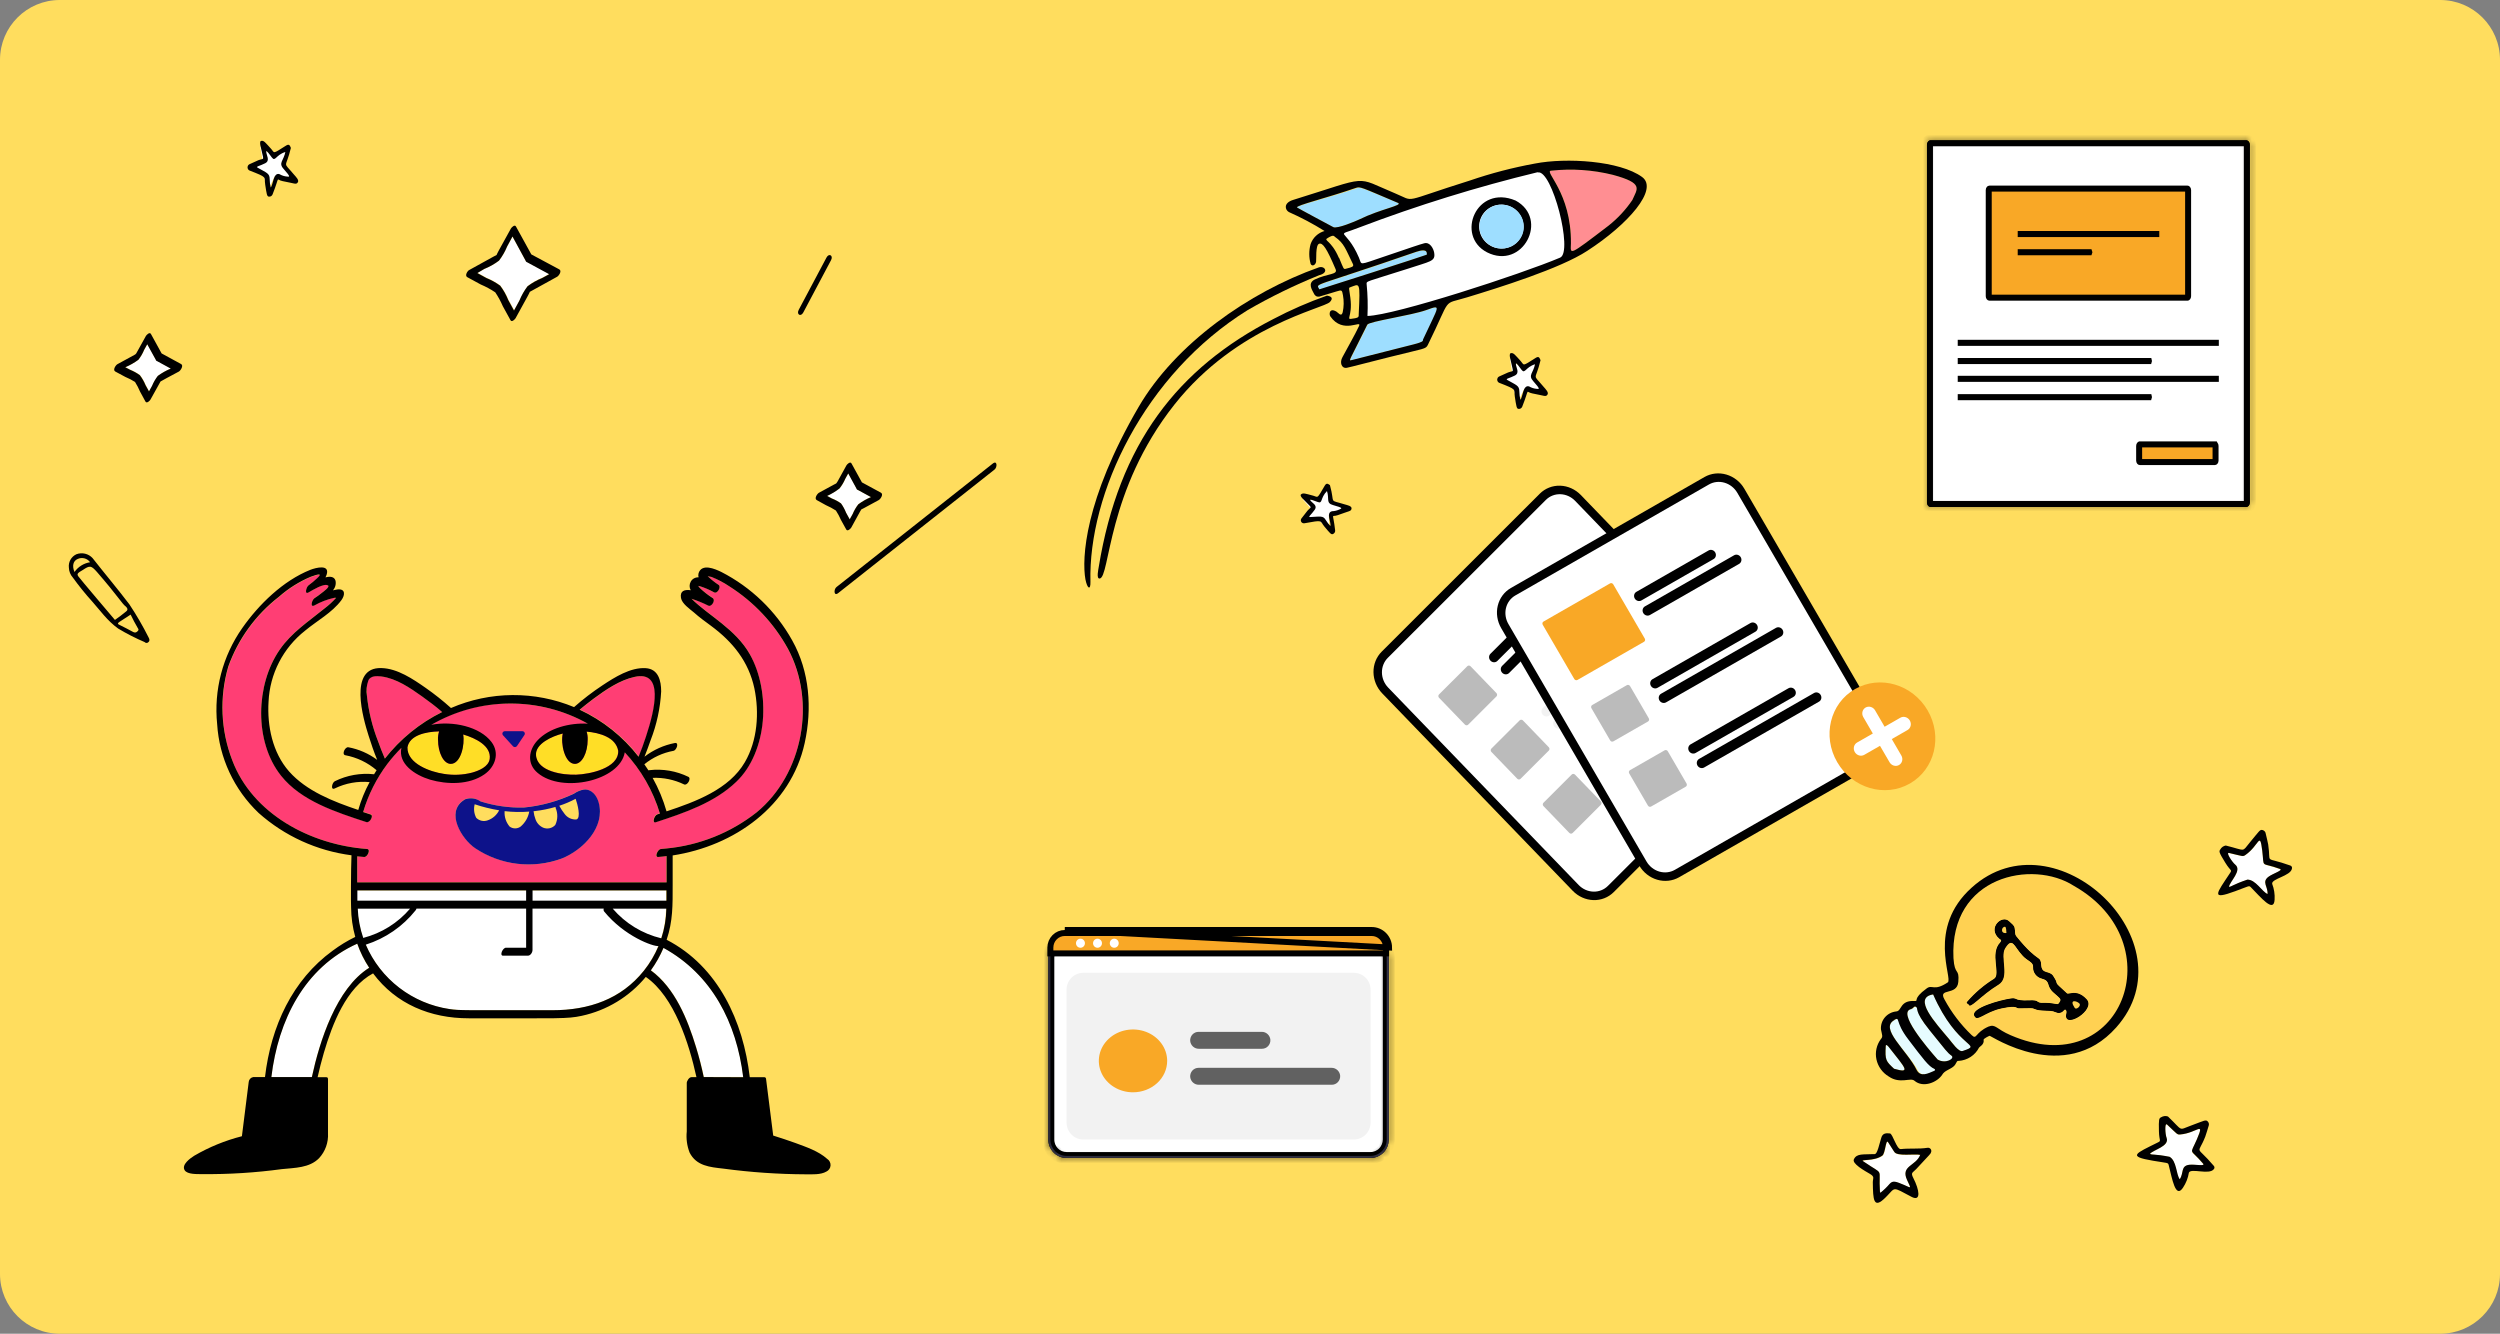
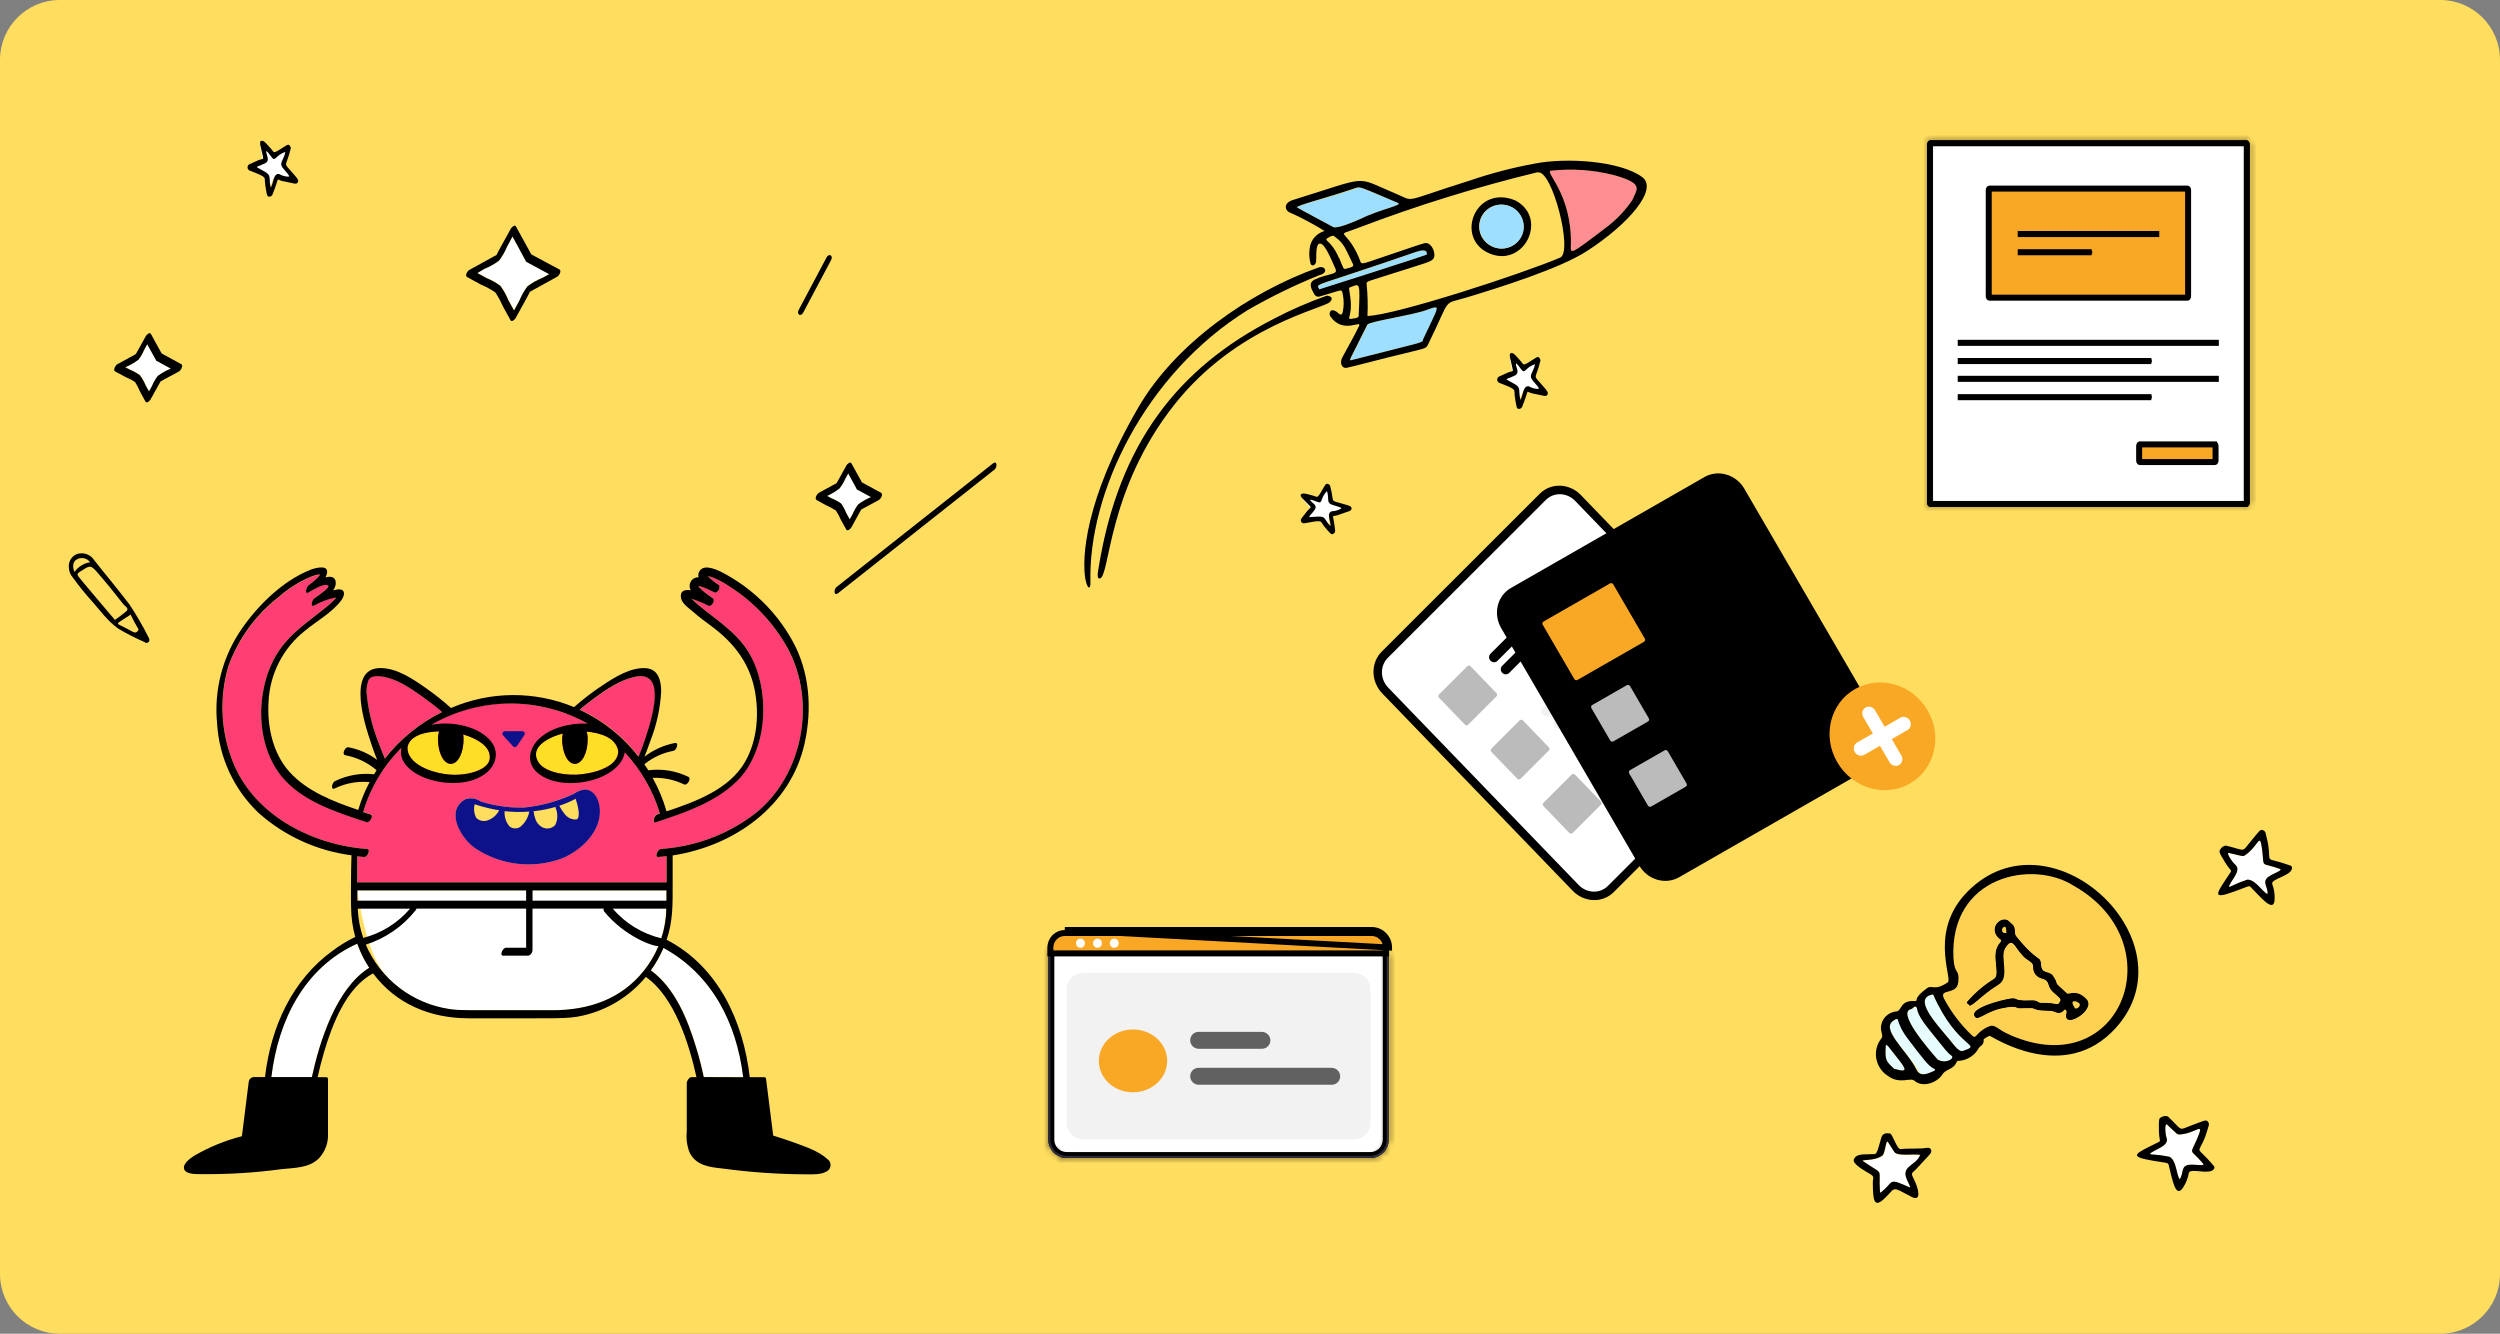
<svg xmlns="http://www.w3.org/2000/svg" width="418" height="223" viewBox="0 0 418 223" fill="none">
  <rect x="0" y="0" width="418" height="223" fill="#808080" stroke="none" />
  <path d="M0 10C0 4.477 4.477 0 10 0H408C413.523 0 418 4.477 418 10V213C418 218.523 413.523 223 408 223H10C4.477 223 0 218.523 0 213V10Z" fill="#FFDD5E" />
  <path d="M26.068 60.106L24.65 57.535C24.482 57.844 24.314 58.153 24.138 58.462C23.893 59.059 23.568 59.62 23.173 60.131C22.491 60.632 21.753 61.052 20.974 61.383L21.813 61.818C22.378 62.047 22.914 62.344 23.408 62.702C23.799 63.215 24.121 63.776 24.364 64.372L24.944 65.424C25.111 65.115 25.279 64.806 25.456 64.497C25.701 63.9 26.025 63.339 26.421 62.828C27.103 62.33 27.841 61.913 28.62 61.584C27.873 61.166 27.117 60.749 26.362 60.348C26.295 60.34 26.232 60.313 26.179 60.27C26.127 60.227 26.089 60.17 26.068 60.106Z" fill="white" />
  <path d="M87.888 43.582L85.698 39.567L84.799 41.236C84.451 42.074 83.994 42.863 83.44 43.582C82.686 44.154 81.859 44.623 80.981 44.976L79.822 45.611C80.326 45.886 80.829 46.162 81.341 46.445C82.158 46.776 82.93 47.205 83.641 47.723C84.201 48.449 84.661 49.246 85.009 50.093C85.337 50.678 85.656 51.262 85.975 51.855L86.881 50.185C87.228 49.341 87.682 48.544 88.232 47.814C88.986 47.242 89.813 46.774 90.692 46.42L91.858 45.786L88.174 43.791C88.112 43.782 88.055 43.758 88.005 43.722C87.955 43.685 87.915 43.638 87.888 43.582Z" fill="white" />
  <path d="M143.216 81.648L141.848 79.144C141.68 79.436 141.52 79.736 141.352 80.037C141.107 80.624 140.782 81.174 140.387 81.673C139.728 82.157 139.016 82.563 138.264 82.883L139.036 83.301C139.586 83.515 140.108 83.795 140.589 84.135C140.933 84.613 141.215 85.132 141.428 85.68L142.066 86.823C142.234 86.531 142.393 86.231 142.561 85.93C142.799 85.351 143.116 84.806 143.501 84.311C144.158 83.825 144.871 83.419 145.625 83.1L143.451 81.915C143.391 81.895 143.338 81.86 143.296 81.813C143.255 81.766 143.227 81.709 143.216 81.648Z" fill="white" />
  <path d="M30.271 60.864L27.023 59.095L25.235 55.839C25.026 55.455 24.497 55.998 24.396 56.173C23.465 57.842 23.045 58.619 22.86 58.944C22.789 59.118 22.654 59.258 22.483 59.337L19.637 60.889C19.343 61.056 18.798 61.866 19.285 62.125L20.963 63.026C21.524 63.258 22.063 63.537 22.575 63.861C22.897 64.375 23.178 64.914 23.414 65.472L24.321 67.142C24.539 67.526 25.059 66.992 25.16 66.808L26.839 63.786C27.216 63.569 28.198 63.026 29.919 62.117C30.213 61.941 30.741 61.106 30.271 60.864ZM26.385 62.851C25.99 63.362 25.665 63.924 25.42 64.521C25.244 64.829 25.076 65.138 24.908 65.447L24.329 64.395C24.085 63.8 23.764 63.238 23.372 62.726C22.878 62.37 22.342 62.073 21.777 61.841L20.938 61.407C21.718 61.076 22.456 60.656 23.137 60.155C23.533 59.644 23.858 59.082 24.102 58.485C24.279 58.176 24.447 57.867 24.614 57.559L26.033 60.13C26.047 60.194 26.078 60.253 26.125 60.3C26.171 60.348 26.229 60.381 26.293 60.397L28.551 61.632C27.782 61.95 27.055 62.359 26.385 62.851Z" fill="black" />
  <path d="M78.126 46.341L80.384 47.568C81.233 47.927 82.045 48.366 82.81 48.879C83.299 49.61 83.72 50.384 84.069 51.191L85.361 53.545C85.571 53.929 86.1 53.386 86.201 53.211C88.567 48.904 88.366 49.288 88.593 48.779C88.886 48.645 87.627 49.313 93.15 46.274C93.452 46.107 93.989 45.298 93.511 45.039L88.836 42.535L86.268 37.868C86.058 37.484 85.537 38.018 85.428 38.202C83.07 42.476 83.254 42.125 83.028 42.635C82.575 42.86 83.548 42.343 78.47 45.139C78.185 45.248 77.656 46.082 78.126 46.341ZM80.972 44.964C81.85 44.613 82.677 44.147 83.431 43.578C83.987 42.851 84.444 42.053 84.79 41.207L85.689 39.538L87.879 43.578C87.894 43.643 87.926 43.702 87.972 43.751C88.018 43.799 88.075 43.834 88.139 43.853L91.824 45.849L90.657 46.483C89.779 46.836 88.952 47.305 88.198 47.877C87.647 48.609 87.193 49.409 86.847 50.256L85.94 51.926C85.621 51.333 85.302 50.749 84.975 50.164C84.637 49.31 84.185 48.504 83.632 47.769C82.921 47.251 82.149 46.822 81.332 46.491C80.82 46.224 80.317 45.949 79.813 45.657L80.972 44.964Z" fill="black" />
  <path d="M136.927 82.39C136.634 82.557 136.088 83.367 136.575 83.625L138.086 84.46C138.669 84.715 139.23 85.017 139.764 85.362C140.088 85.86 140.369 86.385 140.604 86.931C140.906 87.465 141.199 88 141.493 88.534C141.703 88.918 142.232 88.384 142.333 88.208C144.229 84.761 143.743 85.621 144.011 85.178C144.255 85.07 143.944 85.228 146.932 83.609C147.226 83.442 147.771 82.632 147.285 82.373L144.112 80.654L142.366 77.481C142.156 77.097 141.627 77.632 141.527 77.807C139.655 81.213 140.108 80.412 139.806 80.837C139.613 80.921 139.865 80.796 136.927 82.39ZM141.325 80.053C141.493 79.752 141.653 79.452 141.821 79.159L143.189 81.664C143.203 81.729 143.236 81.789 143.283 81.836C143.331 81.884 143.392 81.916 143.457 81.931L145.631 83.116C144.877 83.432 144.163 83.839 143.508 84.327C143.124 84.823 142.808 85.368 142.568 85.946C142.4 86.247 142.24 86.547 142.072 86.839L141.46 85.721C141.246 85.173 140.964 84.654 140.62 84.176C140.139 83.836 139.617 83.555 139.068 83.342L138.295 82.924C139.03 82.587 139.722 82.167 140.36 81.672C140.755 81.178 141.079 80.633 141.325 80.053Z" fill="black" />
  <path d="M43.909 26.768L43.5 24.475L45.457 26.015L47.978 24.913L47.126 27.53L48.917 29.962L45.926 29.483L44.744 31.947L43.987 28.989L41.388 27.838L43.909 26.768Z" fill="white" />
  <path d="M48.634 24.736C48.508 24.473 48.424 23.965 47.844 24.333C45.483 25.83 45.962 25.593 45.324 24.884C44.366 23.843 44.122 23.44 43.644 23.563C43.434 23.624 43.484 24.07 43.534 24.307C44.114 27.108 44.299 26.364 43.207 26.784C42.955 26.889 42.736 27.011 41.711 27.458C41.615 27.504 41.533 27.578 41.475 27.671C41.418 27.764 41.388 27.872 41.388 27.983C41.388 28.093 41.418 28.202 41.475 28.295C41.533 28.388 41.615 28.462 41.711 28.508C44.837 29.725 44.131 29.497 44.341 30.871C44.584 32.447 44.627 32.841 44.946 32.876C45.076 32.894 45.208 32.867 45.322 32.799C45.436 32.731 45.525 32.626 45.576 32.499C46.886 29.182 46.03 30.057 47.256 30.285C49.365 30.679 49.474 30.898 49.777 30.512C50.079 30.127 49.466 29.558 49.163 29.2C47.181 26.819 47.769 28.394 48.634 24.736ZM48.012 29.523C47.563 29.488 47.127 29.351 46.735 29.121C45.677 28.762 45.677 30.968 45.257 31.344C45.155 30.881 45.099 30.409 45.089 29.935C45.089 28.972 44.584 28.902 43.055 28.027C42.719 27.825 43.484 27.747 44.349 27.291C45.215 26.836 44.526 25.961 44.509 25.348C44.509 24.981 45.097 25.865 45.467 26.346C46.038 27.09 46.105 25.909 47.71 25.41C47.441 26.854 46.508 27.23 47.407 28.228C48.718 29.69 48.365 29.558 48.012 29.523Z" fill="#000001" />
  <path d="M110.954 158.464C110.391 159.79 109.682 161.05 108.839 162.22C112.885 165.2 114.966 170.426 116.393 175.051C116.897 176.72 117.333 178.39 117.686 180.059H124.3C123.167 170.919 118.995 162.888 110.954 158.464Z" fill="white" />
  <path d="M45.358 180.082H52.132C53.433 174.089 56.211 165.257 61.717 161.809C60.887 160.552 60.216 159.198 59.719 157.777C50.873 161.768 46.508 170.466 45.358 180.082Z" fill="white" />
-   <path d="M110.372 157.386C111.454 154.364 111.396 152.093 111.387 148.871H59.693C59.568 151.343 59.834 153.819 60.482 156.209C61.492 159.456 63.403 162.354 65.996 164.57C68.588 166.784 71.757 168.227 75.137 168.73C76.683 168.906 78.24 168.971 79.795 168.922H92.334C98.495 168.922 103.858 167.027 107.619 162.319C108.803 160.837 109.733 159.17 110.372 157.386Z" fill="white" />
+   <path d="M110.372 157.386C111.454 154.364 111.396 152.093 111.387 148.871H59.693C61.492 159.456 63.403 162.354 65.996 164.57C68.588 166.784 71.757 168.227 75.137 168.73C76.683 168.906 78.24 168.971 79.795 168.922H92.334C98.495 168.922 103.858 167.027 107.619 162.319C108.803 160.837 109.733 159.17 110.372 157.386Z" fill="white" />
  <path d="M63.206 123.912C63.559 124.872 63.928 125.857 64.348 126.817C66.911 123.538 70.184 120.876 73.924 119.029C72.842 118.102 71.709 117.234 70.567 116.416C68.569 115.005 66.228 113.411 63.752 113.077C61.276 112.743 61.167 113.912 61.351 116.366C61.631 118.952 62.255 121.49 63.206 123.912Z" fill="#FF3E74" />
  <path d="M106.832 126.519C107.293 125.409 107.671 124.273 108.057 123.18C109.627 118.472 111.054 112.127 106.185 113.163C103.667 113.705 101.359 115.308 99.328 116.802C98.489 117.395 97.742 118.004 96.978 118.647C100.847 120.451 104.226 123.151 106.832 126.519Z" fill="#FF3E74" />
  <path d="M131.729 108.475C129.401 104.224 126.029 100.629 121.926 98.024C121.209 97.554 120.46 97.132 119.685 96.763C119.26 96.535 118.796 96.391 118.317 96.338C118.878 96.871 119.485 97.354 120.13 97.782C120.634 98.116 119.92 99.334 119.4 99.042C118.628 98.605 117.816 98.244 116.974 97.965L116.722 97.924C116.84 98.082 116.941 98.224 116.966 98.249C117.636 98.895 118.37 99.471 119.156 99.969C119.66 100.294 118.963 101.496 118.418 101.229C117.512 100.774 116.572 100.389 115.606 100.077C118.401 102.849 122.992 105.169 125.367 109.385C127.199 112.859 127.938 116.799 127.491 120.696C126.492 130.93 119.559 134.269 109.63 137.442C108.942 137.667 109.361 136.298 109.873 136.131L110.31 135.989C104.065 115.37 76.603 111.105 64.357 128.284C62.742 130.552 61.517 133.072 60.731 135.739L61.998 136.156C62.536 136.331 61.847 137.609 61.268 137.417C56.148 135.747 50.357 133.869 47 129.653C42.484 123.968 42.736 114.435 46.79 108.584C48.779 105.704 51.624 103.859 54.285 101.688C54.983 101.16 55.63 100.568 56.215 99.919H55.905C54.751 100.174 53.642 100.599 52.615 101.179C51.776 101.588 52.17 100.253 52.615 99.977C53.041 99.707 53.45 99.411 53.84 99.092C54.126 98.867 55.276 98.049 54.873 97.832C54.151 97.439 52.296 98.667 51.658 98.992C50.877 99.435 51.222 98.074 51.658 97.798C52.135 97.479 52.589 97.128 53.018 96.747C54.025 95.845 53.261 95.995 51.985 96.471C50.044 97.29 48.249 98.418 46.672 99.81C42.782 102.822 39.838 106.877 38.187 111.497C36.688 116.653 36.924 122.155 38.858 127.166C42.19 136.014 51.792 141.248 61.403 141.949C62.04 141.999 61.461 143.327 60.899 143.285L59.741 143.176C59.741 144.621 59.741 146.073 59.741 147.534H111.426V143.135C110.95 143.196 110.472 143.246 109.991 143.285C109.387 143.327 109.932 141.991 110.495 141.949C116.332 141.563 121.915 139.427 126.509 135.822C134.289 129.436 136.488 117.315 131.729 108.475ZM93.96 143.535C91.575 144.413 89.013 144.712 86.488 144.409C83.963 144.106 81.546 143.208 79.44 141.791C77.224 140.263 74.463 135.805 77.534 133.76C77.638 133.667 77.766 133.603 77.904 133.577C78.311 133.457 78.741 133.431 79.16 133.502C79.579 133.573 79.976 133.739 80.321 133.986C82.644 134.724 85.075 135.074 87.514 135.021C90.425 134.739 93.265 133.957 95.907 132.708C96.408 132.355 96.981 132.116 97.586 132.007C98.878 131.915 99.726 133.009 100.045 134.144C101.262 138.318 97.468 142.083 93.926 143.544L93.96 143.535Z" fill="#FF3E74" />
  <path d="M98.079 122.323C98.215 122.752 98.274 123.201 98.255 123.651C98.255 125.896 97.298 127.716 96.115 127.716C94.436 127.716 93.689 124.302 94.083 122.64C92.245 123.1 89.467 124.368 89.601 126.247C89.803 129.043 94.251 129.586 96.316 129.527C98.381 129.469 103.459 128.492 103.35 125.529C102.963 123.292 100.269 122.507 98.079 122.323Z" fill="#FFDE26" />
  <path d="M77.425 122.801C77.727 124.47 77.022 127.718 75.352 127.718C74.177 127.718 73.22 125.898 73.22 123.652C73.201 123.189 73.264 122.726 73.404 122.283C65.615 122.484 66.9 128.277 74.168 129.387C75.751 129.657 77.374 129.586 78.927 129.178C80.052 128.861 81.68 128.21 81.865 126.883C82.15 124.746 79.573 123.427 77.425 122.801Z" fill="#FFDE26" />
  <path d="M87.344 122.258H84.414C84.334 122.257 84.255 122.279 84.188 122.321C84.12 122.365 84.066 122.426 84.033 122.498C84 122.572 83.989 122.652 84.002 122.731C84.014 122.81 84.05 122.883 84.104 122.942L85.782 124.787C85.826 124.831 85.879 124.866 85.938 124.888C85.996 124.91 86.059 124.919 86.122 124.914C86.184 124.91 86.245 124.892 86.299 124.861C86.354 124.83 86.401 124.788 86.437 124.737L87.688 122.884C87.727 122.822 87.748 122.752 87.75 122.679C87.752 122.606 87.735 122.534 87.7 122.471C87.665 122.407 87.614 122.354 87.551 122.316C87.488 122.279 87.417 122.259 87.344 122.258Z" fill="#0D128A" />
  <path d="M165.996 77.505L139.867 98.149C139.372 98.542 139.406 99.76 140.153 99.159L166.281 78.516C166.776 78.132 166.751 76.913 165.996 77.505Z" fill="black" />
  <path d="M134.31 52.245C135.861 49.335 137.407 46.419 138.952 43.497C139.363 42.721 138.608 42.27 138.188 43.063C136.644 45.974 135.097 48.887 133.547 51.803C133.135 52.588 133.891 53.038 134.31 52.245Z" fill="black" />
  <path d="M79.41 141.801C81.517 143.219 83.933 144.116 86.458 144.42C88.984 144.723 91.545 144.423 93.93 143.546C97.472 142.118 101.266 138.32 100.091 134.146C99.772 133.011 98.924 131.909 97.632 132.009C97.028 132.118 96.454 132.357 95.953 132.71C93.312 133.96 90.472 134.742 87.56 135.023C85.116 135.08 82.68 134.733 80.35 133.996C80.005 133.749 79.608 133.584 79.189 133.513C78.77 133.442 78.341 133.468 77.933 133.587C77.795 133.614 77.668 133.677 77.564 133.771C74.433 135.816 77.194 140.274 79.41 141.801ZM96.247 133.554C96.541 134.388 97.212 136.826 96.348 137.018C95.975 137.037 95.604 136.964 95.267 136.805C94.93 136.646 94.638 136.407 94.417 136.108C94.074 135.674 93.77 135.211 93.511 134.722C94.457 134.417 95.373 134.026 96.247 133.554ZM89.415 135.615C90.592 135.483 91.754 135.248 92.89 134.914C92.882 134.964 92.882 135.014 92.89 135.065C93.09 135.519 93.189 136.01 93.18 136.506C93.172 137.001 93.055 137.49 92.839 137.936C92.588 138.212 92.257 138.403 91.891 138.482C91.525 138.561 91.144 138.525 90.8 138.379C90.496 138.238 90.225 138.037 90.004 137.787C89.782 137.537 89.616 137.243 89.516 136.926C89.365 136.531 89.266 136.119 89.222 135.699C89.197 135.615 89.146 135.649 89.415 135.615ZM88.492 135.699C88.316 136.675 87.806 137.56 87.048 138.203C86.783 138.4 86.46 138.507 86.129 138.507C85.798 138.507 85.475 138.4 85.21 138.203C84.601 137.486 84.3 136.56 84.371 135.624C85.739 135.782 87.119 135.807 88.492 135.699ZM79.368 134.472C80.701 134.92 82.068 135.257 83.456 135.482C83.069 136.262 82.391 136.861 81.567 137.151C81.239 137.278 80.881 137.307 80.537 137.234C80.192 137.161 79.877 136.99 79.628 136.742C79.258 136.045 79.165 135.234 79.368 134.472Z" fill="#0D128A" />
  <path d="M138.303 193.767C136.868 192.465 134.753 191.763 132.974 191.104C131.756 190.653 130.523 190.269 129.28 189.868L128.097 180.486C128.097 180.327 128.03 180.11 127.82 180.11H125.361C124.278 170.777 120.107 161.603 111.462 157.129C112.519 154.007 112.469 151.285 112.469 147.946V143.029C122.776 141.443 132.218 134.79 134.543 124.239C135.81 118.471 135.382 112.285 132.453 107.068C129.726 102.174 125.602 98.195 120.602 95.631C119.536 95.114 117.345 94.154 116.8 95.84C116.737 96.067 116.737 96.306 116.8 96.533C116.535 96.516 116.27 96.576 116.038 96.705C115.805 96.833 115.615 97.026 115.49 97.259C115.367 97.477 115.302 97.723 115.302 97.973C115.302 98.223 115.367 98.469 115.49 98.687C114.45 98.536 113.661 98.787 113.862 99.981C114.022 100.94 115.331 101.817 116.011 102.393C116.942 103.228 117.908 103.921 118.881 104.638C122.532 107.335 125.176 110.615 126.133 115.098C126.972 119.155 126.662 123.805 124.538 127.444C121.92 131.96 116.321 134.047 111.445 135.658C110.888 133.709 110.107 131.83 109.12 130.057C110.935 129.986 112.74 130.362 114.374 131.151C114.911 131.418 115.633 130.157 115.104 129.89C113.081 128.902 110.814 128.514 108.574 128.772C108.306 128.772 108.625 129.064 107.735 127.787C109.138 126.641 110.81 125.869 112.595 125.541C113.132 125.449 113.585 124.105 112.847 124.23C110.994 124.585 109.252 125.369 107.76 126.518C108.13 125.599 108.465 124.673 108.784 123.763C109.803 121.155 110.398 118.402 110.547 115.607C110.547 113.813 110.077 111.843 107.962 111.717C105.444 111.55 102.775 113.237 100.743 114.581C99.073 115.684 97.483 116.903 95.984 118.228C92.72 116.875 89.215 116.19 85.679 116.216C82.142 116.242 78.648 116.977 75.404 118.379C74.074 117.182 72.673 116.067 71.207 115.04C69.092 113.562 66.449 111.759 63.763 111.701C58.206 111.525 60.724 120.157 61.623 122.987C62.042 124.322 62.512 125.708 63.066 127.052C61.642 125.988 59.991 125.266 58.24 124.94C57.686 124.848 57.082 126.159 57.736 126.276C59.671 126.637 61.475 127.501 62.965 128.78C62.823 129.005 62.68 129.231 62.546 129.456C60.294 129.212 58.019 129.615 55.991 130.616C55.487 130.867 55.235 132.202 55.991 131.818C57.793 130.944 59.802 130.58 61.799 130.767C61 132.247 60.364 133.809 59.902 135.425C55.705 134.014 51.232 132.261 48.328 128.98C45.558 125.833 44.651 121.367 44.903 117.294C45.01 115.002 45.608 112.76 46.66 110.718C47.711 108.676 49.19 106.882 50.997 105.457C53.003 103.787 55.521 102.451 57.082 100.348C57.736 99.455 57.762 98.378 56.385 98.561C56.142 98.593 55.901 98.641 55.663 98.703C55.856 98.488 55.995 98.231 56.071 97.953C56.147 97.675 56.157 97.383 56.1 97.1C55.898 96.391 55.193 96.341 54.421 96.541C54.495 96.402 54.556 96.257 54.606 96.107C55.202 94.279 52.801 94.922 51.895 95.272C47.329 97.1 43.275 101.057 40.505 105.014C37.221 109.697 35.732 115.395 36.308 121.075C36.66 126.712 39.132 132.01 43.233 135.917C47.574 139.785 52.99 142.256 58.769 143.004C58.668 145.108 58.66 151.552 58.702 151.703C58.716 153.376 58.95 155.04 59.398 156.653C58.069 157.301 56.805 158.072 55.621 158.957C48.907 163.832 45.306 171.57 44.307 180.085H42.352C42.155 180.117 41.974 180.211 41.836 180.354C41.698 180.497 41.611 180.681 41.588 180.878C41.207 183.906 40.827 186.938 40.446 189.977C37.648 190.689 34.964 191.788 32.473 193.241C31.843 193.642 30.307 194.71 30.87 195.653C31.323 196.405 33.06 196.296 33.782 196.313C38.242 196.356 42.7 196.077 47.119 195.478C49.268 195.253 51.727 195.294 53.338 193.658C53.858 193.098 54.258 192.44 54.516 191.723C54.774 191.006 54.885 190.245 54.841 189.484V180.486C54.841 180.26 54.79 180.11 54.564 180.11H53.103C53.406 178.741 53.758 177.38 54.144 176.045C55.571 171.186 57.896 165.151 62.378 162.747C66.214 167.889 71.963 170.26 78.375 170.26C93.777 170.26 94.784 170.368 97.243 169.851C101.457 168.945 105.24 166.651 107.978 163.339C112.779 166.678 115.23 174.567 116.447 180.102H115.608C115.205 180.102 114.827 180.769 114.827 181.062V189.176C114.704 190.37 114.864 191.577 115.297 192.698C116.43 194.961 118.705 195.136 120.946 195.395C125.506 196.008 130.101 196.326 134.703 196.346C135.743 196.346 137.22 196.446 138.169 195.887C138.367 195.795 138.537 195.652 138.659 195.472C138.782 195.293 138.855 195.083 138.868 194.867C138.882 194.65 138.837 194.433 138.737 194.24C138.638 194.046 138.488 193.883 138.303 193.767ZM99.266 116.809C101.297 115.315 103.614 113.712 106.124 113.17C110.992 112.11 109.565 118.454 107.995 123.187C107.626 124.297 107.231 125.433 106.77 126.526C104.163 123.16 100.785 120.464 96.916 118.663C97.688 118.011 98.477 117.402 99.266 116.809ZM96.119 127.72C97.302 127.72 98.259 125.9 98.259 123.654C98.278 123.205 98.219 122.756 98.083 122.327C100.273 122.511 102.968 123.295 103.371 125.533C103.48 128.496 98.502 129.456 96.337 129.531C94.171 129.606 89.807 129.047 89.622 126.251C89.488 124.372 92.266 123.104 94.104 122.644C93.701 124.297 94.423 127.72 96.127 127.72H96.119ZM61.354 116.375C61.197 115.478 61.287 114.555 61.614 113.704C62.025 112.969 63.016 113.011 63.754 113.103C66.272 113.429 68.572 115.023 70.57 116.442C71.728 117.277 72.861 118.112 73.927 119.055C70.187 120.902 66.913 123.564 64.35 126.843C63.931 125.883 63.561 124.898 63.209 123.938C62.256 121.51 61.633 118.967 61.354 116.375ZM75.371 127.72C77.049 127.72 77.754 124.514 77.444 122.803C79.592 123.429 82.169 124.748 81.884 126.885C81.699 128.212 80.071 128.863 78.946 129.181C77.393 129.588 75.77 129.659 74.187 129.389C71.996 129.055 68.06 127.72 68.127 124.948C68.496 122.92 71.182 122.344 73.423 122.285C73.283 122.728 73.22 123.191 73.239 123.654C73.247 125.9 74.195 127.72 75.371 127.72ZM38.835 127.127C36.901 122.117 36.665 116.615 38.163 111.459C39.814 106.838 42.758 102.784 46.649 99.772C48.227 98.381 50.021 97.253 51.962 96.433C53.238 95.957 54.001 95.807 52.994 96.708C52.561 97.116 52.101 97.495 51.618 97.843C51.198 98.119 50.854 99.513 51.618 99.037C52.256 98.687 54.136 97.484 54.832 97.877C55.235 98.094 54.085 98.912 53.8 99.137C53.41 99.456 53 99.752 52.575 100.022C52.155 100.298 51.786 101.633 52.575 101.224C53.61 100.639 54.727 100.211 55.89 99.955H56.2C55.614 100.604 54.968 101.197 54.27 101.725C51.609 103.896 48.764 105.74 46.775 108.62C42.721 114.464 42.469 124.005 46.985 129.69C50.342 133.922 56.15 135.784 61.253 137.453C61.832 137.645 62.52 136.368 61.983 136.193L60.716 135.775C61.574 132.878 62.944 130.156 64.761 127.736C65.487 126.785 66.275 125.881 67.12 125.032C66.524 127.686 69.328 129.581 71.904 130.358C74.766 131.192 78.442 131.251 80.994 129.473C82.799 128.221 83.588 125.925 82.177 124.063C80.222 121.484 75.689 120.491 72.106 121.192C76.075 118.892 80.58 117.665 85.173 117.631C89.767 117.597 94.29 118.759 98.293 121C95.246 120.825 91.813 121.734 89.899 123.763C88.372 125.374 88.053 127.703 89.899 129.231C93.987 132.687 103.656 130.55 104.462 125.791C107.184 128.71 109.194 132.212 110.337 136.026L109.9 136.168C109.388 136.335 108.969 137.704 109.657 137.478C114.424 135.917 119.486 134.198 123.086 130.733C128.366 125.725 128.911 115.708 125.386 109.422C123.002 105.181 118.453 102.919 115.625 100.114C116.59 100.426 117.53 100.811 118.436 101.266C118.982 101.533 119.679 100.331 119.175 100.006C118.389 99.507 117.654 98.931 116.984 98.286C116.984 98.286 116.858 98.119 116.741 97.96L116.993 98.002C117.831 98.269 118.641 98.618 119.41 99.046C119.93 99.338 120.644 98.119 120.14 97.785C119.494 97.358 118.887 96.875 118.327 96.341C118.596 96.391 118.873 96.433 118.965 96.466C120.006 96.88 120.999 97.403 121.928 98.027C126.036 100.63 129.415 104.226 131.748 108.478C136.507 117.319 134.266 129.439 126.511 135.825C122.166 139.245 116.919 141.345 111.403 141.869C110.421 141.969 110.429 141.919 110.219 142.086C109.8 142.428 109.523 143.322 110.018 143.288C110.513 143.255 110.975 143.196 111.453 143.138V147.537H59.726C59.726 146.076 59.726 144.624 59.726 143.18L60.884 143.288C61.446 143.33 62.025 142.003 61.387 141.953C51.828 141.251 42.192 136.034 38.835 127.127ZM89.043 150.592V148.873H111.436V150.592H89.043ZM111.411 151.928C111.385 153.614 111.102 155.286 110.572 156.887C107.406 156.127 104.562 154.392 102.447 151.928H111.411ZM59.751 150.592C59.751 150.025 59.751 149.449 59.751 148.873H87.969V150.592H59.751ZM68.564 151.928C66.522 154.321 63.787 156.029 60.733 156.82C60.192 155.242 59.884 153.594 59.818 151.928H68.564ZM52.147 180.085H45.373C46.515 170.577 50.896 161.77 59.734 157.78C60.231 159.201 60.902 160.555 61.732 161.812C56.226 165.259 53.447 174.091 52.147 180.085ZM107.659 162.304C103.849 167.079 98.427 168.907 92.375 168.907C77.335 168.907 76.873 168.966 75.177 168.715C72.111 168.262 69.212 167.034 66.758 165.148C64.304 163.263 62.377 160.784 61.161 157.947C64.442 156.899 67.337 154.906 69.478 152.22C69.549 152.131 69.603 152.029 69.638 151.92H87.969V158.456H84.612C84.041 158.456 83.478 159.792 84.108 159.792H88.254C88.707 159.792 89.035 159.241 89.035 158.832V151.92H100.945C100.917 151.997 100.909 152.079 100.919 152.16C100.929 152.242 100.958 152.32 101.004 152.387C104.411 156.561 109.212 158.281 110.102 158.181C109.483 159.661 108.661 161.049 107.659 162.304ZM117.664 180.085C117.312 178.415 116.875 176.704 116.372 175.076C114.962 170.452 112.88 165.226 108.818 162.246C109.66 161.076 110.37 159.816 110.933 158.489C119.041 162.947 123.153 171.011 124.261 180.11L117.664 180.085Z" fill="black" />
  <path d="M19.767 105.1C17.938 103.798 16.74 102.057 15.41 100.565C14.247 99.284 13.205 97.977 12.182 96.572C11.771 96.116 11.536 95.531 11.517 94.919C11.461 94.46 11.552 93.995 11.778 93.591C12.004 93.187 12.352 92.864 12.774 92.67C13.238 92.495 13.744 92.463 14.226 92.578C14.708 92.693 15.145 92.95 15.478 93.315C17.508 95.906 19.624 98.407 21.638 101.054C22.817 102.828 23.887 104.672 24.842 106.576C24.958 106.782 25.095 107.098 24.858 107.317C24.82 107.372 24.77 107.416 24.712 107.448C24.653 107.48 24.588 107.498 24.522 107.502C24.455 107.505 24.389 107.493 24.328 107.466C24.267 107.44 24.212 107.4 24.169 107.35C22.651 106.702 21.18 105.951 19.767 105.1ZM19.217 103.653C19.856 103.217 20.43 102.762 20.949 102.344C21.369 102.063 21.442 101.806 21.038 101.415C20.389 100.938 19.771 99.732 16.195 95.615C15.247 94.56 15.037 94.501 13.852 95.296C13.035 95.779 12.8 95.93 13.089 96.358C13.377 96.785 19.054 103.46 19.217 103.653ZM21.843 102.759L19.982 103.972C19.763 104.127 19.55 104.293 19.947 104.465C20.711 104.844 21.473 105.232 22.311 105.692C22.669 105.844 22.817 105.721 23.046 105.499C23.274 105.277 23.1 105.124 23.024 104.99C22.602 104.265 22.215 103.54 21.843 102.759ZM12.457 95.634C12.758 95.201 13.145 94.834 13.593 94.554C14.041 94.274 14.541 94.088 15.064 94.006C14.833 93.683 14.494 93.452 14.108 93.355C13.722 93.258 13.313 93.3 12.956 93.475C12.25 93.78 12.015 94.608 12.457 95.634Z" fill="black" />
  <path d="M219.197 85.051L217.803 83.466L220.196 83.695L221.88 81.585L222.329 84.048L224.982 85.054L222.175 86.166L222.268 88.673L220.272 86.743L217.499 87.135L219.197 85.051Z" fill="white" />
  <path d="M222.367 81.119C222.139 80.977 221.836 80.623 221.5 81.197C220.134 83.535 220.442 83.113 219.568 82.877C218.266 82.541 217.872 82.348 217.513 82.681C217.359 82.833 217.605 83.156 217.756 83.315C219.528 85.21 219.351 84.539 218.595 85.408C218.425 85.615 218.291 85.819 217.606 86.676C217.543 86.759 217.506 86.858 217.498 86.959C217.491 87.06 217.514 87.159 217.564 87.245C217.614 87.332 217.69 87.401 217.781 87.445C217.873 87.489 217.978 87.506 218.082 87.494C221.34 86.892 220.626 87.065 221.431 88.031C222.357 89.138 222.572 89.425 222.864 89.294C222.985 89.243 223.087 89.157 223.155 89.047C223.223 88.937 223.252 88.811 223.239 88.688C222.87 85.452 222.524 86.559 223.69 86.128C225.695 85.388 225.889 85.505 225.976 85.055C226.063 84.604 225.274 84.465 224.849 84.336C222.053 83.464 223.276 84.4 222.367 81.119ZM223.999 85.159C223.595 85.355 223.155 85.464 222.711 85.479C221.631 85.725 222.632 87.444 222.439 87.945C222.141 87.635 221.878 87.295 221.654 86.93C221.217 86.18 220.749 86.376 219.028 86.452C218.646 86.462 219.272 86.021 219.815 85.237C220.358 84.453 219.365 84.112 219.072 83.643C218.905 83.357 219.816 83.754 220.354 83.946C221.186 84.242 220.709 83.288 221.872 82.103C222.294 83.362 221.657 84.118 222.888 84.45C224.686 84.939 224.321 85.011 223.999 85.159Z" fill="#000001" />
  <path d="M252.852 62.261L252.444 59.967L254.4 61.507L256.921 60.405L256.069 63.023L257.86 65.454L254.87 64.975L253.687 67.439L252.931 64.481L250.331 63.33L252.852 62.261Z" fill="white" />
  <path d="M257.577 60.228C257.451 59.966 257.367 59.458 256.788 59.826C254.427 61.322 254.906 61.086 254.267 60.377C253.309 59.336 253.066 58.933 252.587 59.055C252.377 59.117 252.427 59.563 252.478 59.799C253.057 62.6 253.242 61.856 252.15 62.276C251.898 62.382 251.68 62.504 250.655 62.95C250.558 62.996 250.476 63.071 250.419 63.164C250.362 63.257 250.331 63.365 250.331 63.476C250.331 63.586 250.362 63.694 250.419 63.788C250.476 63.881 250.558 63.955 250.655 64.001C253.78 65.217 253.074 64.99 253.284 66.364C253.528 67.939 253.57 68.333 253.889 68.368C254.019 68.387 254.152 68.36 254.265 68.292C254.379 68.224 254.469 68.118 254.519 67.992C255.83 64.675 254.973 65.55 256.2 65.778C258.308 66.171 258.418 66.39 258.72 66.005C259.022 65.62 258.409 65.051 258.107 64.692C256.124 62.312 256.712 63.887 257.577 60.228ZM256.956 65.016C256.507 64.981 256.071 64.844 255.679 64.614C254.62 64.255 254.62 66.46 254.2 66.837C254.098 66.374 254.042 65.902 254.032 65.427C254.032 64.465 253.528 64.395 251.999 63.519C251.663 63.318 252.427 63.239 253.293 62.784C254.158 62.329 253.469 61.454 253.452 60.841C253.452 60.473 254.04 61.357 254.41 61.839C254.981 62.583 255.049 61.401 256.653 60.902C256.384 62.346 255.452 62.723 256.351 63.721C257.661 65.182 257.309 65.051 256.956 65.016Z" fill="#000001" />
  <path d="M368.355 194.603C368.752 195.081 366.952 194.648 366.042 194.767C364.56 194.948 365.154 196.151 364.44 197.189C363.835 196.383 363.94 194.119 362.742 193.433C360.158 192.927 359.842 193.163 359.46 192.944C360.039 192.232 362.78 191.687 362.239 190.25C362.018 189.706 361.885 187.639 362.324 188.044C364.055 189.662 363.99 189.75 364.53 189.698C367.357 189.453 368.66 187.332 367.319 190.489C366.103 193.313 366.06 191.896 368.355 194.603Z" fill="white" />
  <path d="M368.717 190.053C368.938 189.484 369.076 188.867 369.27 188.297C369.33 188.166 369.349 188.021 369.325 187.881C369.301 187.74 369.235 187.611 369.136 187.51C368.806 187.154 368.621 187.354 366.271 188.22C364.186 188.988 365.065 189.158 362.486 186.678C362.302 186.613 362.106 186.589 361.91 186.61C361.715 186.63 361.526 186.694 361.357 186.797C360.974 186.981 360.928 187.107 360.973 189.137C361.011 190.871 361.441 190.7 360.747 191.04C357.077 192.875 355.634 193.343 360 194.076C362.503 194.509 362.487 194.346 362.61 194.821C363.185 197.029 363.722 200.509 364.995 198.581C365.499 197.827 365.835 196.974 365.98 196.083C366.272 195.249 369.337 196.49 370.128 195.51C370.169 195.471 370.202 195.424 370.225 195.373C370.247 195.321 370.259 195.266 370.259 195.21C370.259 195.154 370.248 195.099 370.226 195.048C370.204 194.996 370.172 194.951 370.131 194.913C367.016 191.249 367.433 193.325 368.717 190.053ZM366.054 194.748C364.572 194.929 365.166 196.132 364.452 197.17C363.847 196.364 363.952 194.1 362.754 193.414C360.17 192.908 359.854 193.144 359.472 192.925C360.051 192.213 362.792 191.668 362.251 190.231C362.03 189.687 361.897 187.621 362.336 188.025C364.066 189.643 364.001 189.731 364.541 189.679C367.369 189.434 368.672 187.314 367.331 190.47C366.109 193.304 366.09 191.846 368.373 194.574C368.733 195.044 366.984 194.641 366.054 194.748Z" fill="#000001" />
  <path d="M318.845 197.275C319.602 198.933 319.552 198.64 318.341 198.141C317.131 197.642 316.517 197.346 315.952 198.011C315.491 198.551 314.977 199.045 314.42 199.485C314.39 199.414 314.368 199.341 314.354 199.266C314.074 195.014 315.213 196.724 311.605 194.239C310.851 193.808 313.34 194.287 314.751 193.259C315.275 192.877 315.323 190.358 315.727 191.035C316.981 193.047 316.598 192.355 316.747 192.621C317.179 193.439 320.181 192.919 321.09 193.133C320.343 194.96 317.825 194.909 318.845 197.275Z" fill="white" />
  <path d="M319.925 197.004C319.423 196.02 319.77 196.135 320.395 195.464C322.929 192.741 322.771 192.942 322.857 192.699C322.903 192.608 322.924 192.506 322.916 192.405C322.908 192.304 322.873 192.207 322.813 192.125C322.754 192.044 322.673 191.981 322.579 191.943C322.486 191.905 322.383 191.894 322.283 191.911C320.77 192.144 319.307 191.96 317.804 192.129C317.124 192.184 316.464 189.579 316.007 189.513C315.326 189.429 314.766 189.469 314.546 190.248C313.719 193.351 313.656 192.939 313.128 192.97C311.577 193.056 310.455 192.83 309.987 193.801C309.55 194.552 311.832 195.79 312.673 196.286C313.513 196.781 313.125 197.046 313.135 197.692C313.175 200.582 313.227 202.268 315.289 200.192C317.024 198.487 316.205 198.31 319.701 200.159C321.234 200.885 320.906 198.916 319.925 197.004ZM318.312 198.097C317.012 197.561 316.488 197.303 315.922 197.967C315.461 198.507 314.948 199.001 314.39 199.441C314.36 199.371 314.338 199.297 314.324 199.222C314.044 194.97 315.183 196.681 311.575 194.196C310.821 193.764 313.31 194.243 314.721 193.215C315.246 192.834 315.293 190.314 315.698 190.991C316.951 193.003 316.569 192.311 316.717 192.577C317.15 193.396 320.152 192.875 321.06 193.089C320.337 194.971 317.767 194.891 318.851 197.265C319.624 198.919 319.564 198.62 318.312 198.097Z" fill="#000001" />
  <path d="M381.219 145.322C381.804 145.539 380.027 146.057 379.299 146.611C378.107 147.503 379.228 148.251 379.132 149.504C378.202 149.106 377.153 147.094 375.769 147.094C373.276 147.937 373.121 148.299 372.68 148.299C372.823 147.395 374.922 145.563 373.73 144.587C373.265 144.225 372.108 142.502 372.692 142.634C375.006 143.177 374.994 143.285 375.435 142.972C377.761 141.357 377.82 138.874 378.25 142.273C378.619 145.322 377.868 144.117 381.219 145.322Z" fill="white" />
  <path d="M379.241 141.201C379.145 140.598 378.954 139.996 378.835 139.405C378.821 139.262 378.764 139.127 378.673 139.018C378.581 138.908 378.459 138.829 378.322 138.791C377.857 138.646 377.798 138.911 376.199 140.827C374.78 142.527 375.627 142.237 372.144 141.37C371.952 141.404 371.77 141.482 371.611 141.596C371.452 141.711 371.321 141.86 371.226 142.033C370.988 142.382 371.011 142.515 372.073 144.25C372.979 145.732 373.265 145.371 372.836 146.01C370.582 149.42 369.568 150.541 373.719 149.011C376.104 148.143 376.009 148.01 376.354 148.36C377.965 149.987 380.183 152.735 380.314 150.433C380.371 149.53 380.232 148.625 379.909 147.781C379.742 146.914 383.021 146.468 383.212 145.226C383.228 145.172 383.233 145.116 383.227 145.06C383.22 145.004 383.203 144.95 383.175 144.902C383.147 144.853 383.109 144.811 383.064 144.777C383.019 144.744 382.968 144.721 382.914 144.708C378.37 143.081 379.777 144.672 379.241 141.201ZM379.3 146.588C378.108 147.48 379.229 148.227 379.133 149.481C378.203 149.083 377.154 147.07 375.77 147.07C373.277 147.914 373.122 148.275 372.681 148.275C372.824 147.372 374.923 145.54 373.731 144.563C373.265 144.202 372.109 142.478 372.693 142.611C375.007 143.153 374.995 143.262 375.436 142.949C377.762 141.334 377.821 138.851 378.251 142.249C378.62 145.311 377.869 144.057 381.22 145.287C381.769 145.516 380.052 146.034 379.3 146.588Z" fill="#000001" />
  <path d="M315.809 175.055C318.64 178.692 319.544 179.526 316.688 178.696C315.331 177.428 315.157 177.293 315.296 174.883C315.339 174.592 315.613 174.802 315.809 175.055Z" fill="#E6FCFF" />
  <path d="M326.328 176.523C327.108 177.075 325.259 177.926 323.961 177.148C322.209 175.162 317.004 169.06 319.629 168.706C319.938 168.672 320.089 168.163 320.386 168.368C320.927 168.678 319.888 168.819 322.665 172.268C325.443 175.718 325.685 176.014 326.328 176.523Z" fill="#E6FCFF" />
  <path d="M323.565 178.727C323.795 178.859 323.69 179.009 323.526 179.073C322.551 179.478 321.295 180.178 320.627 178.937C318.906 175.689 314.077 171.888 316.803 170.523C317.919 169.97 316.835 170.716 319.172 173.773C321.705 177.083 322.597 178.312 323.565 178.727Z" fill="#E6FCFF" />
  <path d="M323.254 166.261C327.371 175.631 331.79 174.552 328.2 175.756C327.527 175.984 326.407 174.308 325.934 173.756C323.641 171.058 319.679 166.79 323.254 166.261Z" fill="#E6FCFF" />
  <path d="M347.676 167.788C348.027 168.147 347.157 168.928 346.893 168.513C345.87 166.981 347.267 167.343 347.676 167.788Z" fill="#FFD152" />
  <path d="M335.46 155.985C334.371 156.15 334.698 154.813 335.262 154.96C335.448 155.014 335.441 155.677 335.46 155.985Z" fill="#FFD152" />
  <path d="M334.313 156.996C334.557 157.136 334.733 157.237 334.414 157.598C332.653 159.446 334.597 162.961 333.397 163.659C331.713 164.698 330.204 165.984 328.921 167.475C328.624 167.83 329.111 167.829 329.192 168.033C329.485 168.832 331.194 166.515 334.209 164.684C336.23 163.476 334.392 160.056 335.347 158.57C336.568 156.658 336.703 158.225 338.215 159.845C339.061 160.751 340.03 160.885 339.932 161.705C339.911 162.162 340.058 162.613 340.346 162.978C340.634 163.342 341.044 163.596 341.502 163.692C342.931 164.09 342.063 164.837 343.349 165.977C344.636 167.117 344.66 167.044 344.354 167.57C344.247 167.754 344.132 167.951 343.872 167.872C343.041 167.704 342.195 167.637 341.352 167.673C340.374 167.585 341.064 167.175 339.304 167.253C336.656 167.366 337.432 166.777 336.26 166.929C334.287 167.218 329.555 168.557 330.082 169.823C330.609 171.089 331.819 169.258 334.736 168.65C337.653 168.042 336.873 168.7 337.775 168.639C339.603 168.599 339.862 168.589 340.073 168.693C341.29 169.268 342.735 168.833 343.661 169.258C344.913 169.836 345.191 168.645 345.402 168.871C345.614 169.098 345.468 169.347 345.433 169.625C345.085 172.178 350.569 168.834 348.899 167.018C347.23 165.203 345.877 166.286 345.598 166.021C342.855 163.538 344.575 165.049 343.289 163.103C342.694 162.201 341.457 162.807 341.323 161.486C341.125 159.374 341.025 161.315 337.134 156.491C336.858 156.158 336.944 155.576 336.857 155.106C336.77 154.635 336.35 154.394 335.926 153.976C334.695 152.833 332.196 155.205 334.313 156.996ZM347.675 167.789C348.026 168.148 347.156 168.929 346.891 168.515C345.869 166.983 347.265 167.344 347.675 167.789ZM335.275 154.97C335.437 155.063 335.454 155.686 335.473 155.995C334.384 156.16 334.667 154.867 335.261 154.963L335.275 154.97Z" fill="#000001" />
  <path d="M346.821 148.156C363.65 157.675 354.797 181.176 336.234 173.118C333.807 172.077 333.741 171.198 332.524 171.675C330.234 172.695 330.601 173.957 329.711 173.097C327.89 171.349 326.357 169.335 325.169 167.128C324.038 165.131 327.287 166.589 327.488 164.197C327.688 161.805 326.813 163.215 326.675 160.226C326.029 146.411 339.922 143.694 346.821 148.156ZM345.444 169.699C345.104 172.239 350.58 168.908 348.91 167.093C347.241 165.277 345.888 166.36 345.609 166.095C342.866 163.612 344.586 165.123 343.299 163.177C342.705 162.275 341.468 162.881 341.334 161.56C341.136 159.448 341.036 161.389 337.145 156.565C336.869 156.232 336.955 155.65 336.868 155.18C336.781 154.709 336.361 154.469 335.937 154.05C334.696 152.831 332.166 155.256 334.246 156.956C334.49 157.095 334.666 157.196 334.347 157.557C332.586 159.405 334.531 162.921 333.331 163.618C331.646 164.657 330.137 165.944 328.854 167.434C328.557 167.79 329.045 167.789 329.125 167.992C329.418 168.792 331.127 166.475 334.142 164.644C336.163 163.435 334.325 160.016 335.28 158.53C336.501 156.617 336.636 158.185 338.149 159.805C338.994 160.71 339.963 160.844 339.865 161.665C339.844 162.121 339.991 162.573 340.279 162.937C340.568 163.302 340.978 163.555 341.435 163.651C342.864 164.049 341.996 164.797 343.282 165.937C344.569 167.077 344.593 167.003 344.287 167.529C344.18 167.713 344.066 167.911 343.805 167.831C342.975 167.663 342.128 167.596 341.285 167.632C340.307 167.545 340.997 167.134 339.237 167.212C336.589 167.326 337.365 166.736 336.194 166.889C334.22 167.178 329.488 168.516 330.015 169.782C330.542 171.048 331.752 169.217 334.669 168.61C337.586 168.002 336.806 168.66 337.708 168.598C339.537 168.559 339.795 168.549 340.006 168.652C341.224 169.227 342.668 168.793 343.594 169.218C344.847 169.795 345.124 168.605 345.335 168.831C345.547 169.057 345.479 169.422 345.444 169.699Z" fill="#FFD152" />
  <path d="M314.484 173.734C314.125 174.212 313.873 174.761 313.745 175.345C313.616 175.929 313.614 176.536 313.739 177.125C313.863 177.715 314.111 178.275 314.467 178.769C314.823 179.263 315.279 179.681 315.805 179.995C317.683 181.298 319.438 180.113 320.091 180.697C321.572 181.967 323.939 180.939 324.736 179.695C325.126 179.024 325.9 178.872 326.546 178.383C327.191 177.894 327.077 177.285 327.49 177.381C328.209 177.332 328.9 177.102 329.496 176.713C330.092 176.324 330.574 175.789 330.894 175.16C330.994 174.989 331.806 174.648 331.659 173.845C331.633 173.672 332.507 173.226 332.676 173.183C332.846 173.14 345.154 181.524 353.832 171.789C366.514 157.563 343.649 135.768 329.669 148.409C322.112 155.193 326.582 163.644 325.665 164.258C323.291 165.825 323.1 164.541 322.135 165.268C319.637 167.08 320.896 167.398 320.138 167.367C317.622 167.222 318.009 169.039 317.065 169.112C316.317 169.186 315.633 169.541 315.154 170.103C314.676 170.665 314.441 171.39 314.497 172.128C314.673 173.036 314.868 173.322 314.484 173.734ZM316.688 178.695C315.332 177.427 315.157 177.292 315.296 174.882C315.312 174.576 315.587 174.786 315.783 175.039C318.647 178.678 319.552 179.512 316.688 178.695ZM326.621 160.195C325.945 146.433 339.854 143.656 346.767 148.125C363.596 157.645 354.743 181.146 336.18 173.087C333.752 172.047 333.686 171.167 332.47 171.645C330.18 172.664 330.547 173.926 329.657 173.066C327.836 171.319 326.303 169.304 325.114 167.098C323.984 165.1 327.233 166.559 327.433 164.167C327.634 161.775 326.813 163.215 326.621 160.195ZM323.201 166.229C327.317 175.599 331.736 174.52 328.147 175.724C327.473 175.952 326.354 174.276 325.88 173.724C323.641 171.057 319.68 166.789 323.255 166.26L323.201 166.229ZM319.575 168.675C319.884 168.641 320.036 168.132 320.332 168.337C320.873 168.647 319.834 168.788 322.612 172.237C325.389 175.687 325.608 176.023 326.274 176.492C326.94 176.961 325.313 177.957 323.975 177.155C322.21 175.162 317.018 169.068 319.63 168.706L319.575 168.675ZM316.692 170.528C317.807 169.976 316.723 170.722 319.061 173.779C321.587 177.102 322.486 178.318 323.413 178.709C323.644 178.841 323.538 178.991 323.375 179.055C322.399 179.46 321.143 180.161 320.475 178.919C318.875 175.618 314.077 171.888 316.803 170.522L316.692 170.528Z" fill="#000001" />
-   <path d="M228.672 36.612L223.798 38.696L224.903 40.307L226.008 41.919L227.123 44.598L227.667 44.603L228.75 44.081L230.377 43.564L233.086 42.524L235.795 41.485L237.965 40.974L239.059 41.518L239.064 42.052L239.07 42.585L237.449 43.636L235.278 44.147L232.569 45.186L230.399 45.698L227.69 46.737L227.695 47.271L227.729 50.472L227.762 53.673L230.477 53.167L236.445 51.627L240.78 50.071L244.577 49.042L248.374 48.014L252.71 46.458L256.502 44.896L259.216 44.39L261.92 42.817L261.897 40.683L261.87 38.016L261.292 34.809L260.726 32.67L259.615 30.525L258.505 28.38L257.417 28.369L253.614 28.863L247.108 30.931L243.311 31.959L237.887 33.505L233.008 35.055L228.672 36.612Z" fill="white" />
  <path d="M236.821 42.123C237.695 41.833 238.712 41.626 238.574 42.605C238.574 42.605 220.65 48.392 220.612 48.402C220.075 47.288 219.01 48.321 236.821 42.123Z" fill="#9EDEFF" />
  <path d="M237.997 56.749C237.917 57.382 237.931 57.138 226.061 60.198C225.449 60.369 225.636 60.46 228.67 54.281C228.995 53.724 235.957 52.767 238.569 51.83C241.18 50.892 240.593 50.966 237.997 56.749Z" fill="#9EDEFF" />
  <path d="M233.711 33.915C234.705 34.326 230.866 34.924 227.301 36.674C226.51 37.043 223.621 38.264 222.936 37.982C222.936 37.982 216.827 34.719 216.848 34.684C216.811 34.362 221.776 33.177 226.694 31.523C227.391 31.179 227.336 31.274 233.711 33.915Z" fill="#9EDEFF" />
  <path d="M272.926 33.449C271.832 35.058 270.499 36.495 268.973 37.711C262.023 43.021 262.641 42.538 262.662 40.685C262.745 32.12 258.031 28.55 259.33 28.52C262.796 28.145 266.304 28.389 269.689 29.24C274.931 30.663 273.737 31.559 272.926 33.449Z" fill="#FF8E92" />
  <path d="M223.429 48.738C224.364 48.452 224.376 48.459 224.546 49.378C224.717 50.317 224.701 51.28 224.499 52.211C224.274 53.094 223.692 52.223 223.433 52.09C222.231 51.402 222.207 52.573 222.424 52.887C224.558 55.991 227.783 53.366 227.226 54.516C226.489 56.085 225.532 57.702 224.467 59.699C223.95 60.588 224.289 61.684 225.219 61.489C226.149 61.295 228.734 60.595 232.349 59.695C238.275 58.208 238.369 58.404 238.742 57.653C242.809 49.395 240.988 51.039 245.279 49.72C250.453 48.149 260.894 44.902 265.386 41.944C272.24 37.511 277.355 31.639 274.557 29.594C270.812 26.864 261.851 26.328 256.647 27.345C252.947 28.02 249.304 28.971 245.751 30.189C234 33.871 236.78 33.773 233.289 32.341C226.284 29.434 229.373 29.355 216.19 33.433C214.566 33.941 214.847 35.081 215.495 35.453C217.559 36.368 219.555 37.427 221.467 38.622C220.926 38.774 220.431 39.053 220.024 39.437C219.617 39.82 219.31 40.295 219.13 40.822C218.834 41.905 218.838 43.048 219.142 44.132C219.394 44.608 219.937 44.335 220.05 43.783C220.116 43.505 219.927 40.994 220.542 40.762C221.158 40.53 221.815 41.492 223.311 45.004C223.727 45.969 222.018 45.685 219.822 46.734C218.544 47.361 219.454 48.578 219.641 49.001C219.827 49.424 220.1 49.643 220.555 49.604L223.429 48.738ZM212.903 53.342C196.909 61.563 187.092 74.143 183.703 94.832C183.651 95.197 183.28 96.77 183.847 96.732C185.634 96.634 184.982 82.037 196.37 67.638C206.847 54.392 221.351 51.593 222.359 50.495C222.861 49.961 222.785 49.57 221.875 49.428C218.79 50.512 215.791 51.821 212.903 53.342ZM223.856 43.104C222.528 40.019 221.155 40.26 222.033 39.768C222.463 39.524 222.921 39.233 223.18 39.587C224.767 40.686 224.978 41.644 226.209 44.152C226.42 44.588 225.992 44.691 225.129 44.907C224.598 45.077 224.711 45.047 223.904 43.131L223.856 43.104ZM220.595 48.378C220.058 47.265 218.945 48.27 236.804 42.099C237.678 41.809 238.695 41.602 238.557 42.582C238.573 42.638 220.669 48.389 220.595 48.378ZM226.332 53.245C224.758 53.529 226.224 53.183 225.777 49.767C225.571 48.195 225.463 48.133 225.722 48.044C227.35 47.476 227.456 46.826 227.173 52.653C227.227 53.11 226.883 53.151 226.382 53.242L226.332 53.245ZM226.002 60.199C225.39 60.37 225.577 60.462 228.611 54.283C228.935 53.725 235.898 52.768 238.509 51.831C241.121 50.893 240.593 51.002 237.938 56.75C237.907 57.38 237.921 57.136 226.051 60.196L226.002 60.199ZM259.364 28.538C262.817 28.161 266.313 28.398 269.687 29.238C274.929 30.66 273.735 31.557 272.924 33.447C271.831 35.057 270.499 36.494 268.971 37.709C262.021 43.019 262.639 42.536 262.66 40.683C262.743 32.117 258.027 28.578 259.364 28.538ZM257.125 28.835C259.497 28.282 263.078 42.139 260.851 43.076C254.323 45.846 233.22 52.719 228.64 52.829C228.723 51.071 228.678 49.307 228.506 47.554C228.461 46.943 228.253 47.219 235.203 44.99C239.177 43.664 240.041 43.748 239.793 42.247C239.688 41.602 239.1 40.411 238.128 40.677C237.157 40.942 236.58 41.164 231.579 42.85C226.984 44.39 227.767 44.364 227.21 43.065C224.963 37.843 222.903 39.76 227.292 38.024C237.02 34.329 246.977 31.245 257.103 28.791L257.125 28.835ZM226.639 31.439C227.462 31.152 227.407 31.247 233.719 33.915C234.712 34.326 230.873 34.924 227.309 36.674C226.518 37.043 223.629 38.264 222.944 37.982C222.944 37.982 216.835 34.719 216.856 34.684C216.728 34.326 221.693 33.141 226.639 31.439Z" fill="#000001" />
  <path d="M248.624 42.185C254.598 45.212 259.065 36.599 253.416 33.536C246.851 30.754 243.299 39.418 248.624 42.185ZM252.284 34.436C252.799 34.622 253.267 34.919 253.654 35.304C254.041 35.69 254.337 36.155 254.522 36.666C254.706 37.177 254.774 37.722 254.721 38.261C254.668 38.8 254.494 39.32 254.214 39.784C253.933 40.248 253.551 40.645 253.097 40.945C252.642 41.245 252.126 41.441 251.584 41.52C251.043 41.599 250.49 41.558 249.965 41.4C249.44 41.243 248.956 40.972 248.549 40.608C247.908 40.037 247.486 39.263 247.357 38.42C247.228 37.577 247.398 36.717 247.84 35.987C248.281 35.258 248.966 34.704 249.777 34.421C250.587 34.138 251.474 34.144 252.284 34.436Z" fill="#000001" />
  <path d="M182.321 97.304C181.937 82.577 191.311 62.583 208.63 51.836C212.461 49.627 216.443 47.684 220.549 46.022C222.293 45.583 221.507 44.374 220.495 44.711C208.817 48.845 196.523 57.478 190.358 68.075C181.325 83.601 180.865 93.42 181.483 96.872C181.81 98.513 182.357 98.7 182.321 97.304Z" fill="#000001" />
  <path d="M254.688 38.732C254.518 39.456 254.13 40.111 253.575 40.61C253.02 41.109 252.324 41.429 251.58 41.527C250.835 41.625 250.076 41.497 249.405 41.16C248.733 40.823 248.18 40.292 247.818 39.638C247.456 38.984 247.303 38.238 247.379 37.498C247.455 36.758 247.756 36.06 248.242 35.495C248.729 34.93 249.378 34.526 250.104 34.336C250.83 34.145 251.598 34.178 252.307 34.429C253.166 34.736 253.883 35.344 254.321 36.137C254.76 36.93 254.891 37.853 254.688 38.732Z" fill="#9EDEFF" />
  <path d="M229.155 193.122H178.322C177.649 193.121 177.002 192.849 176.524 192.363C176.045 191.877 175.774 191.217 175.773 190.526V160.078C175.774 159.595 175.964 159.133 176.298 158.793C176.632 158.453 177.084 158.264 177.553 158.263H229.888C230.367 158.264 230.828 158.457 231.169 158.804C231.51 159.15 231.704 159.622 231.704 160.116V190.526C231.703 191.217 231.433 191.877 230.954 192.363C230.476 192.849 229.829 193.121 229.155 193.122Z" fill="white" stroke="black" />
  <mask id="path-59-inside-1_1757_3878" fill="white">
    <path d="M229.156 193.622H178.322C177.514 193.621 176.739 193.294 176.167 192.714C175.596 192.134 175.274 191.347 175.273 190.527V160.078C175.274 159.464 175.515 158.876 175.942 158.442C176.369 158.008 176.949 157.764 177.553 157.763H229.888C230.502 157.764 231.091 158.012 231.525 158.453C231.959 158.894 232.204 159.492 232.204 160.115V190.527C232.203 191.347 231.882 192.134 231.31 192.714C230.739 193.294 229.964 193.621 229.156 193.622ZM177.553 158.117C177.041 158.118 176.55 158.324 176.188 158.692C175.826 159.06 175.622 159.558 175.622 160.078V190.527C175.623 191.253 175.907 191.95 176.413 192.464C176.92 192.978 177.606 193.267 178.322 193.268H229.156C229.872 193.267 230.558 192.978 231.064 192.464C231.57 191.95 231.855 191.253 231.856 190.527V175.321V160.115C231.855 159.585 231.648 159.077 231.279 158.703C230.91 158.328 230.41 158.118 229.888 158.117H177.553Z" />
  </mask>
  <path d="M229.156 193.622H178.322C177.514 193.621 176.739 193.294 176.167 192.714C175.596 192.134 175.274 191.347 175.273 190.527V160.078C175.274 159.464 175.515 158.876 175.942 158.442C176.369 158.008 176.949 157.764 177.553 157.763H229.888C230.502 157.764 231.091 158.012 231.525 158.453C231.959 158.894 232.204 159.492 232.204 160.115V190.527C232.203 191.347 231.882 192.134 231.31 192.714C230.739 193.294 229.964 193.621 229.156 193.622ZM177.553 158.117C177.041 158.118 176.55 158.324 176.188 158.692C175.826 159.06 175.622 159.558 175.622 160.078V190.527C175.623 191.253 175.907 191.95 176.413 192.464C176.92 192.978 177.606 193.267 178.322 193.268H229.156C229.872 193.267 230.558 192.978 231.064 192.464C231.57 191.95 231.855 191.253 231.856 190.527V175.321V160.115C231.855 159.585 231.648 159.077 231.279 158.703C230.91 158.328 230.41 158.118 229.888 158.117H177.553Z" fill="#3F3D56" />
  <path d="M229.156 193.622V194.622H229.157L229.156 193.622ZM178.322 193.622L178.321 194.622H178.322V193.622ZM175.273 190.527H174.273L174.273 190.528L175.273 190.527ZM175.273 160.078L174.273 160.077V160.078H175.273ZM177.553 157.763V156.763L177.552 156.763L177.553 157.763ZM229.888 157.763L229.889 156.763H229.888V157.763ZM232.204 160.115H233.204L233.204 160.114L232.204 160.115ZM232.204 190.527L233.204 190.528V190.527H232.204ZM177.553 158.117V157.117L177.552 157.117L177.553 158.117ZM175.622 160.078L174.622 160.077V160.078H175.622ZM175.622 190.527H174.622L174.622 190.528L175.622 190.527ZM178.322 193.268L178.321 194.268H178.322V193.268ZM229.156 193.268V194.268H229.157L229.156 193.268ZM231.856 190.527L232.856 190.528V190.527H231.856ZM231.856 160.115H232.856V160.114L231.856 160.115ZM229.888 158.117L229.889 157.117H229.888V158.117ZM229.156 192.622H178.322V194.622H229.156V192.622ZM178.323 192.622C177.784 192.621 177.265 192.404 176.88 192.012L175.455 193.416C176.212 194.185 177.243 194.62 178.321 194.622L178.323 192.622ZM176.88 192.012C176.494 191.621 176.274 191.086 176.273 190.525L174.273 190.528C174.275 191.608 174.698 192.647 175.455 193.416L176.88 192.012ZM176.273 190.527V160.078H174.273V190.527H176.273ZM176.273 160.079C176.274 159.725 176.413 159.389 176.654 159.144L175.229 157.74C174.616 158.363 174.274 159.203 174.273 160.077L176.273 160.079ZM176.654 159.144C176.896 158.899 177.22 158.764 177.554 158.763L177.552 156.763C176.678 156.764 175.843 157.117 175.229 157.74L176.654 159.144ZM177.553 158.763H229.888V156.763H177.553V158.763ZM229.887 158.763C230.231 158.764 230.564 158.903 230.813 159.155L232.238 157.751C231.617 157.121 230.773 156.764 229.889 156.763L229.887 158.763ZM230.813 159.155C231.061 159.407 231.204 159.753 231.204 160.116L233.204 160.114C233.203 159.23 232.857 158.38 232.238 157.751L230.813 159.155ZM231.204 160.115V190.527H233.204V160.115H231.204ZM231.204 190.525C231.204 191.086 230.984 191.621 230.598 192.012L232.023 193.416C232.78 192.647 233.203 191.608 233.204 190.528L231.204 190.525ZM230.598 192.012C230.213 192.404 229.693 192.621 229.155 192.622L229.157 194.622C230.235 194.62 231.265 194.185 232.023 193.416L230.598 192.012ZM177.552 157.117C176.77 157.118 176.024 157.434 175.476 157.99L176.901 159.394C177.077 159.215 177.312 159.117 177.554 159.117L177.552 157.117ZM175.476 157.99C174.928 158.546 174.623 159.297 174.622 160.077L176.622 160.079C176.622 159.819 176.724 159.573 176.901 159.394L175.476 157.99ZM174.622 160.078V190.527H176.622V160.078H174.622ZM174.622 190.528C174.623 191.514 175.009 192.463 175.701 193.166L177.126 191.762C176.805 191.437 176.622 190.992 176.622 190.525L174.622 190.528ZM175.701 193.166C176.393 193.869 177.335 194.267 178.321 194.268L178.323 192.268C177.877 192.267 177.446 192.088 177.126 191.762L175.701 193.166ZM178.322 194.268H229.156V192.268H178.322V194.268ZM229.157 194.268C230.143 194.267 231.084 193.869 231.777 193.166L230.352 191.762C230.032 192.088 229.601 192.267 229.155 192.268L229.157 194.268ZM231.777 193.166C232.468 192.463 232.855 191.514 232.856 190.528L230.856 190.525C230.855 190.992 230.672 191.437 230.352 191.762L231.777 193.166ZM232.856 160.114C232.855 159.324 232.546 158.564 231.991 158.001L230.566 159.405C230.75 159.591 230.856 159.846 230.856 160.116L232.856 160.114ZM231.991 158.001C231.436 157.438 230.681 157.118 229.889 157.117L229.887 159.117C230.139 159.117 230.384 159.219 230.566 159.405L231.991 158.001ZM229.888 157.117H177.553V159.117H229.888V157.117ZM232.856 190.527V175.321H230.856V190.527H232.856ZM232.856 175.321V160.115H230.856V175.321H232.856Z" fill="black" mask="url(#path-59-inside-1_1757_3878)" />
  <path d="M181.115 190.521H226.375C227.114 190.521 227.823 190.223 228.346 189.692C228.868 189.161 229.162 188.442 229.162 187.691V165.486C229.162 164.735 228.868 164.015 228.346 163.485C227.823 162.954 227.114 162.656 226.375 162.656H181.115C180.375 162.656 179.667 162.954 179.144 163.485C178.621 164.015 178.328 164.735 178.328 165.486V187.691C178.328 188.442 178.621 189.161 179.144 189.692C179.667 190.223 180.375 190.521 181.115 190.521Z" fill="#F2F2F2" />
  <path d="M178.034 155.997V155.997H178.037L229.338 155.997L229.34 155.997C229.974 155.994 230.584 156.246 231.037 156.701C231.49 157.156 231.749 157.776 231.754 158.426V159.409H175.621V158.426C175.625 157.776 175.884 157.156 176.337 156.701C176.79 156.246 177.401 155.994 178.034 155.997ZM178.037 155.497H229.338C230.106 155.493 230.845 155.799 231.392 156.348C231.938 156.897 232.248 157.643 232.254 158.424L178.037 155.497Z" fill="#F9A826" stroke="black" />
  <path d="M180.652 158.465C181.064 158.465 181.398 158.126 181.398 157.707C181.398 157.289 181.064 156.95 180.652 156.95C180.24 156.95 179.906 157.289 179.906 157.707C179.906 158.126 180.24 158.465 180.652 158.465Z" fill="white" />
  <path d="M183.503 158.465C183.915 158.465 184.249 158.126 184.249 157.707C184.249 157.289 183.915 156.95 183.503 156.95C183.091 156.95 182.757 157.289 182.757 157.707C182.757 158.126 183.091 158.465 183.503 158.465Z" fill="white" />
  <path d="M186.303 158.465C186.715 158.465 187.049 158.126 187.049 157.707C187.049 157.289 186.715 156.95 186.303 156.95C185.891 156.95 185.557 157.289 185.557 157.707C185.557 158.126 185.891 158.465 186.303 158.465Z" fill="white" />
  <path d="M189.437 182.634C188.307 182.634 187.203 182.326 186.263 181.749C185.324 181.171 184.591 180.351 184.159 179.391C183.727 178.431 183.613 177.375 183.834 176.356C184.054 175.337 184.598 174.402 185.398 173.667C186.197 172.932 187.215 172.432 188.323 172.229C189.431 172.027 190.58 172.131 191.624 172.528C192.668 172.926 193.56 173.599 194.188 174.463C194.816 175.327 195.151 176.342 195.151 177.381C195.149 178.774 194.547 180.109 193.475 181.094C192.404 182.078 190.952 182.632 189.437 182.634Z" fill="#F9A826" />
  <path d="M222.685 181.37H200.439C200.079 181.374 199.732 181.241 199.465 180.997C199.198 180.753 199.032 180.415 198.999 180.052C198.986 179.858 199.013 179.664 199.077 179.481C199.141 179.299 199.241 179.131 199.371 178.989C199.502 178.848 199.659 178.735 199.835 178.657C200.01 178.58 200.199 178.54 200.39 178.54H222.63C222.991 178.534 223.341 178.668 223.609 178.913C223.877 179.159 224.044 179.498 224.076 179.864C224.088 180.057 224.061 180.25 223.997 180.432C223.932 180.614 223.832 180.781 223.701 180.922C223.571 181.063 223.414 181.176 223.239 181.253C223.064 181.33 222.876 181.369 222.685 181.37Z" fill="black" fill-opacity="0.6" />
  <path d="M211.015 175.354H200.439C200.079 175.359 199.732 175.226 199.465 174.982C199.198 174.737 199.032 174.4 198.999 174.036C198.986 173.843 199.013 173.649 199.077 173.466C199.141 173.283 199.241 173.116 199.371 172.974C199.502 172.833 199.659 172.72 199.835 172.642C200.01 172.565 200.199 172.525 200.39 172.525H210.96C211.321 172.519 211.671 172.653 211.939 172.898C212.207 173.144 212.374 173.483 212.406 173.849C212.418 174.042 212.391 174.235 212.326 174.417C212.262 174.599 212.161 174.766 212.031 174.907C211.901 175.048 211.743 175.16 211.569 175.237C211.394 175.314 211.205 175.354 211.015 175.354Z" fill="black" fill-opacity="0.6" />
  <path d="M257.457 82.542L255.611 84.386L232.865 107.112L231.018 108.956C230.123 109.853 229.629 111.091 229.646 112.398C229.663 113.706 230.188 114.976 231.107 115.93L262.963 148.944C263.884 149.896 265.123 150.454 266.407 150.495C267.691 150.536 268.916 150.056 269.814 149.162L269.819 149.157L296.248 122.752L296.252 122.747C297.148 121.85 297.641 120.612 297.625 119.305C297.608 117.998 297.083 116.728 296.164 115.773L264.307 82.759C263.386 81.807 262.148 81.249 260.864 81.208C259.579 81.168 258.354 81.647 257.457 82.542Z" fill="black" />
  <path d="M258.475 83.581L256.288 85.766L234.223 107.811L232.036 109.996C231.399 110.635 231.047 111.516 231.059 112.447C231.071 113.378 231.445 114.283 232.099 114.962L263.956 147.976C264.611 148.654 265.493 149.051 266.408 149.08C267.323 149.11 268.195 148.768 268.834 148.131L268.839 148.126L295.268 121.721L295.273 121.716C295.91 121.078 296.262 120.196 296.25 119.265C296.238 118.334 295.864 117.43 295.21 116.75L263.353 83.736C262.697 83.058 261.815 82.661 260.901 82.632C259.986 82.603 259.114 82.944 258.475 83.581Z" fill="white" />
  <path d="M263.726 97.152L250.357 110.509C250.207 110.659 250.003 110.739 249.789 110.732C249.575 110.725 249.369 110.632 249.216 110.473C249.063 110.314 248.975 110.103 248.972 109.885C248.97 109.667 249.052 109.461 249.201 109.312L262.571 95.954C262.72 95.805 262.924 95.725 263.138 95.732C263.352 95.739 263.558 95.832 263.711 95.991C263.864 96.15 263.952 96.361 263.955 96.579C263.958 96.796 263.876 97.002 263.726 97.152Z" fill="black" />
  <path d="M268.007 96.852L252.315 112.53C252.166 112.679 251.962 112.759 251.748 112.752C251.534 112.745 251.328 112.652 251.174 112.494C251.021 112.335 250.933 112.123 250.931 111.905C250.928 111.688 251.01 111.482 251.16 111.332L266.852 95.654C267.001 95.505 267.205 95.425 267.419 95.432C267.633 95.439 267.839 95.532 267.993 95.69C268.146 95.849 268.234 96.061 268.236 96.278C268.239 96.496 268.157 96.703 268.007 96.852Z" fill="black" />
  <path d="M272.482 106.21L259.113 119.568C259.039 119.642 258.951 119.7 258.853 119.738C258.756 119.776 258.651 119.794 258.545 119.791C258.439 119.787 258.334 119.763 258.236 119.718C258.137 119.674 258.048 119.611 257.972 119.532C257.896 119.453 257.835 119.361 257.794 119.26C257.752 119.159 257.73 119.052 257.728 118.944C257.727 118.836 257.746 118.73 257.786 118.632C257.825 118.533 257.883 118.445 257.957 118.371L271.327 105.013C271.401 104.939 271.489 104.881 271.586 104.843C271.684 104.805 271.788 104.787 271.894 104.791C272 104.794 272.105 104.818 272.204 104.863C272.302 104.907 272.392 104.971 272.468 105.049C272.544 105.128 272.604 105.22 272.646 105.321C272.688 105.422 272.71 105.529 272.711 105.637C272.713 105.745 272.693 105.851 272.654 105.95C272.615 106.048 272.556 106.137 272.482 106.21Z" fill="#F2F2F2" />
  <path d="M276.764 105.91L261.071 121.588C260.998 121.662 260.909 121.72 260.812 121.758C260.715 121.796 260.61 121.814 260.504 121.811C260.398 121.807 260.293 121.783 260.195 121.739C260.096 121.694 260.007 121.631 259.931 121.552C259.855 121.474 259.794 121.381 259.752 121.28C259.711 121.179 259.688 121.072 259.687 120.964C259.686 120.856 259.705 120.75 259.744 120.652C259.784 120.553 259.842 120.465 259.916 120.391L275.608 104.713C275.758 104.564 275.962 104.484 276.176 104.49C276.389 104.497 276.596 104.59 276.749 104.749C276.902 104.908 276.99 105.119 276.993 105.337C276.995 105.555 276.913 105.761 276.764 105.91Z" fill="#F2F2F2" />
  <path d="M281.238 115.266L267.868 128.624C267.719 128.773 267.515 128.853 267.301 128.846C267.087 128.839 266.881 128.746 266.728 128.587C266.575 128.428 266.487 128.217 266.484 127.999C266.481 127.781 266.563 127.575 266.713 127.426L280.082 114.068C280.232 113.919 280.436 113.839 280.65 113.846C280.864 113.853 281.07 113.946 281.223 114.105C281.376 114.263 281.464 114.475 281.467 114.693C281.469 114.911 281.387 115.117 281.238 115.266Z" fill="#F2F2F2" />
  <path d="M285.469 114.965L269.777 130.643C269.703 130.717 269.615 130.775 269.518 130.813C269.42 130.852 269.316 130.87 269.21 130.866C269.104 130.863 268.998 130.838 268.9 130.794C268.802 130.75 268.712 130.686 268.636 130.608C268.56 130.529 268.499 130.436 268.458 130.335C268.416 130.234 268.394 130.127 268.392 130.019C268.391 129.911 268.41 129.805 268.45 129.707C268.489 129.608 268.548 129.52 268.622 129.446L284.314 113.768C284.463 113.618 284.667 113.538 284.881 113.545C285.095 113.552 285.301 113.645 285.455 113.804C285.608 113.963 285.696 114.174 285.698 114.392C285.701 114.61 285.619 114.816 285.469 114.965Z" fill="#F2F2F2" />
  <path d="M250.208 116.439L245.476 121.166C245.405 121.238 245.307 121.276 245.204 121.273C245.102 121.269 245.003 121.225 244.929 121.149L240.608 116.67C240.534 116.594 240.492 116.492 240.491 116.388C240.49 116.283 240.529 116.185 240.601 116.113L245.332 111.386C245.404 111.314 245.501 111.276 245.604 111.279C245.707 111.283 245.805 111.327 245.879 111.403L250.201 115.882C250.274 115.958 250.316 116.06 250.317 116.164C250.319 116.269 250.279 116.367 250.208 116.439Z" fill="#BBBBBB" />
  <path d="M258.964 125.494L254.232 130.221C254.161 130.293 254.063 130.331 253.96 130.328C253.858 130.325 253.759 130.28 253.685 130.204L249.363 125.725C249.29 125.649 249.248 125.547 249.247 125.443C249.245 125.339 249.285 125.24 249.356 125.168L254.088 120.441C254.159 120.37 254.257 120.331 254.36 120.335C254.462 120.338 254.561 120.382 254.635 120.458L258.957 124.937C259.03 125.013 259.072 125.115 259.073 125.219C259.075 125.324 259.035 125.423 258.964 125.494Z" fill="#BBBBBB" />
  <path d="M267.669 134.553L262.937 139.28C262.866 139.352 262.768 139.39 262.665 139.387C262.563 139.384 262.464 139.339 262.39 139.263L258.069 134.784C257.995 134.708 257.953 134.607 257.952 134.502C257.951 134.398 257.99 134.299 258.061 134.227L262.793 129.5C262.865 129.429 262.962 129.39 263.065 129.394C263.167 129.397 263.266 129.441 263.34 129.518L267.662 133.996C267.735 134.073 267.777 134.174 267.778 134.278C267.78 134.383 267.74 134.482 267.669 134.553Z" fill="#BBBBBB" />
  <path d="M284.993 79.757L252.618 98.314C251.521 98.945 250.734 100.004 250.429 101.26C250.124 102.516 250.327 103.865 250.993 105.013L274.088 144.726C274.756 145.872 275.832 146.721 277.08 147.087C278.328 147.453 279.645 147.306 280.744 146.678L313.119 128.121C314.216 127.491 315.003 126.431 315.308 125.175C315.613 123.92 315.41 122.57 314.744 121.423L291.649 81.709C290.981 80.563 289.905 79.714 288.657 79.348C287.409 78.982 286.092 79.129 284.993 79.757Z" fill="black" />
-   <path d="M285.736 81.003L253.361 99.561C252.579 100.009 252.019 100.764 251.802 101.658C251.585 102.552 251.729 103.513 252.203 104.331L275.299 144.044C275.774 144.86 276.541 145.465 277.429 145.725C278.318 145.986 279.256 145.881 280.038 145.434L312.414 126.877C313.195 126.428 313.755 125.674 313.972 124.779C314.189 123.885 314.045 122.924 313.571 122.107L290.476 82.394C290 81.577 289.234 80.973 288.345 80.712C287.457 80.451 286.518 80.556 285.736 81.003Z" fill="white" />
  <path d="M319.333 131.005C323.508 128.612 324.836 123.138 322.3 118.777C319.764 114.417 314.324 112.821 310.15 115.214C305.976 117.606 304.648 123.081 307.184 127.441C309.72 131.802 315.159 133.397 319.333 131.005Z" fill="#F9A826" />
  <path d="M317.737 120.004L315.108 121.511L313.511 118.765C313.353 118.492 313.096 118.289 312.799 118.202C312.502 118.115 312.188 118.15 311.927 118.3C311.665 118.45 311.478 118.702 311.405 119.001C311.332 119.3 311.381 119.622 311.54 119.895L313.137 122.641L310.508 124.148C310.247 124.298 310.059 124.55 309.986 124.849C309.914 125.148 309.962 125.47 310.121 125.743C310.28 126.016 310.536 126.219 310.833 126.306C311.13 126.393 311.444 126.358 311.706 126.208L314.335 124.701L315.932 127.447C316.091 127.72 316.347 127.923 316.644 128.01C316.941 128.097 317.255 128.062 317.516 127.912C317.778 127.762 317.966 127.51 318.038 127.211C318.111 126.912 318.062 126.59 317.903 126.317L316.306 123.571L318.935 122.064C319.197 121.914 319.384 121.662 319.457 121.363C319.529 121.064 319.481 120.742 319.322 120.469C319.163 120.196 318.907 119.994 318.61 119.906C318.313 119.819 317.999 119.854 317.737 120.004Z" fill="white" />
  <path d="M293.511 105.617L277.139 115.001C277.049 115.053 276.948 115.086 276.843 115.098C276.739 115.11 276.632 115.1 276.529 115.07C276.426 115.04 276.329 114.99 276.243 114.922C276.158 114.854 276.085 114.771 276.03 114.676C275.975 114.582 275.939 114.478 275.922 114.37C275.906 114.263 275.911 114.154 275.936 114.051C275.961 113.947 276.007 113.851 276.069 113.766C276.132 113.682 276.211 113.612 276.302 113.56L292.674 104.176C292.857 104.072 293.076 104.047 293.284 104.108C293.491 104.169 293.67 104.311 293.781 104.502C293.892 104.693 293.926 104.917 293.876 105.126C293.825 105.335 293.694 105.512 293.511 105.617Z" fill="black" />
  <path d="M297.781 106.42L278.565 117.435C278.474 117.487 278.374 117.519 278.269 117.531C278.164 117.543 278.057 117.534 277.954 117.504C277.851 117.473 277.754 117.423 277.668 117.356C277.583 117.288 277.511 117.205 277.455 117.11C277.4 117.015 277.364 116.911 277.348 116.804C277.331 116.697 277.336 116.588 277.361 116.484C277.387 116.381 277.432 116.284 277.495 116.2C277.557 116.116 277.636 116.046 277.727 115.994L296.943 104.98C297.126 104.875 297.345 104.85 297.553 104.911C297.761 104.972 297.94 105.114 298.051 105.305C298.162 105.496 298.196 105.721 298.146 105.93C298.095 106.139 297.964 106.315 297.781 106.42Z" fill="black" />
  <path d="M299.875 116.513L283.503 125.897C283.412 125.949 283.312 125.982 283.207 125.994C283.102 126.006 282.995 125.997 282.892 125.966C282.789 125.936 282.692 125.886 282.606 125.818C282.521 125.751 282.449 125.667 282.393 125.573C282.338 125.478 282.302 125.374 282.286 125.267C282.269 125.16 282.274 125.051 282.299 124.947C282.325 124.844 282.37 124.747 282.433 124.663C282.495 124.579 282.574 124.509 282.665 124.457L299.037 115.073C299.22 114.968 299.439 114.943 299.647 115.004C299.855 115.065 300.034 115.207 300.145 115.398C300.256 115.589 300.29 115.814 300.24 116.023C300.189 116.232 300.058 116.408 299.875 116.513Z" fill="black" />
  <path d="M304.144 117.313L284.928 128.327C284.837 128.379 284.737 128.412 284.632 128.424C284.527 128.436 284.42 128.426 284.317 128.396C284.214 128.366 284.117 128.316 284.032 128.248C283.946 128.181 283.874 128.097 283.819 128.002C283.764 127.908 283.727 127.804 283.711 127.697C283.695 127.589 283.699 127.481 283.725 127.377C283.75 127.273 283.795 127.177 283.858 127.093C283.921 127.008 283.999 126.938 284.09 126.887L303.306 115.872C303.397 115.82 303.497 115.787 303.602 115.775C303.707 115.764 303.814 115.773 303.917 115.803C304.02 115.833 304.117 115.884 304.202 115.951C304.288 116.019 304.36 116.102 304.415 116.197C304.47 116.292 304.507 116.395 304.523 116.503C304.539 116.61 304.535 116.719 304.51 116.822C304.484 116.926 304.439 117.023 304.376 117.107C304.314 117.191 304.235 117.261 304.144 117.313Z" fill="black" />
  <path d="M275.547 120.635L269.753 123.956C269.666 124.006 269.56 124.018 269.461 123.989C269.361 123.96 269.275 123.892 269.222 123.8L266.089 118.413C266.035 118.321 266.019 118.213 266.044 118.113C266.068 118.013 266.131 117.928 266.218 117.878L272.012 114.557C272.1 114.507 272.205 114.495 272.305 114.524C272.404 114.553 272.49 114.621 272.544 114.713L275.677 120.101C275.73 120.192 275.746 120.3 275.722 120.4C275.698 120.5 275.635 120.585 275.547 120.635Z" fill="#BBBBBB" />
  <path d="M281.86 131.532L276.066 134.853C275.978 134.903 275.873 134.915 275.773 134.886C275.674 134.857 275.588 134.789 275.534 134.697L272.401 129.31C272.348 129.218 272.332 129.11 272.356 129.01C272.38 128.91 272.443 128.825 272.531 128.775L278.325 125.454C278.412 125.404 278.518 125.392 278.617 125.421C278.717 125.45 278.803 125.518 278.856 125.61L281.989 130.997C282.043 131.089 282.059 131.197 282.034 131.297C282.01 131.397 281.947 131.482 281.86 131.532Z" fill="#BBBBBB" />
  <path d="M286.511 93.477L274.44 100.396C274.257 100.501 274.038 100.525 273.83 100.464C273.622 100.403 273.443 100.262 273.332 100.071C273.221 99.88 273.187 99.655 273.238 99.446C273.288 99.237 273.42 99.06 273.603 98.955L285.673 92.037C285.856 91.932 286.075 91.907 286.283 91.968C286.491 92.029 286.67 92.171 286.781 92.362C286.892 92.553 286.926 92.778 286.876 92.987C286.825 93.196 286.694 93.373 286.511 93.477Z" fill="black" />
  <path d="M290.78 94.281L275.866 102.83C275.775 102.881 275.675 102.914 275.57 102.926C275.465 102.938 275.358 102.928 275.255 102.898C275.152 102.868 275.055 102.818 274.97 102.75C274.885 102.682 274.812 102.599 274.757 102.504C274.702 102.41 274.666 102.306 274.649 102.199C274.633 102.091 274.638 101.983 274.663 101.879C274.688 101.776 274.733 101.679 274.796 101.595C274.858 101.511 274.937 101.441 275.028 101.389L289.942 92.84C290.125 92.735 290.345 92.711 290.553 92.772C290.76 92.833 290.94 92.974 291.051 93.165C291.162 93.356 291.196 93.581 291.145 93.79C291.094 93.999 290.963 94.176 290.78 94.281Z" fill="black" />
  <path d="M274.879 107.308L263.751 113.686C263.663 113.736 263.558 113.748 263.459 113.719C263.359 113.69 263.273 113.622 263.22 113.53L257.944 104.458C257.89 104.366 257.874 104.258 257.899 104.158C257.923 104.058 257.986 103.973 258.073 103.923L269.201 97.544C269.289 97.494 269.394 97.483 269.494 97.512C269.593 97.541 269.679 97.609 269.733 97.7L275.009 106.773C275.062 106.865 275.078 106.972 275.054 107.073C275.03 107.173 274.967 107.257 274.879 107.308Z" fill="#F9A826" />
  <path d="M375.555 84.267L375.553 84.267H322.805L322.804 84.267C322.802 84.267 322.8 84.266 322.796 84.264C322.788 84.26 322.774 84.251 322.758 84.231C322.723 84.188 322.692 84.113 322.691 84.018V24.208C322.692 24.113 322.723 24.038 322.758 23.995C322.774 23.975 322.788 23.966 322.796 23.962C322.8 23.96 322.802 23.96 322.804 23.959C322.805 23.959 322.805 23.959 322.805 23.959L375.553 23.959L375.555 23.959C375.556 23.96 375.558 23.96 375.562 23.962C375.57 23.966 375.584 23.975 375.6 23.995C375.635 24.038 375.667 24.113 375.667 24.208V84.018C375.667 84.113 375.635 84.188 375.6 84.231C375.584 84.251 375.57 84.26 375.562 84.264C375.56 84.265 375.558 84.266 375.557 84.266C375.556 84.266 375.555 84.267 375.555 84.267Z" fill="white" stroke="black" />
  <mask id="path-94-inside-2_1757_3878" fill="white">
    <path d="M375.554 84.767H322.805C322.642 84.767 322.486 84.688 322.371 84.548C322.256 84.407 322.192 84.217 322.191 84.019V24.208C322.192 24.009 322.256 23.819 322.371 23.678C322.486 23.538 322.642 23.459 322.805 23.459H375.554C375.716 23.459 375.872 23.538 375.987 23.678C376.102 23.819 376.166 24.009 376.167 24.208V84.018C376.167 84.217 376.102 84.407 375.987 84.547C375.872 84.688 375.716 84.767 375.554 84.767ZM322.805 23.758C322.707 23.758 322.614 23.805 322.545 23.89C322.476 23.974 322.437 24.088 322.437 24.207V84.018C322.437 84.137 322.476 84.251 322.545 84.335C322.614 84.419 322.707 84.467 322.805 84.467H375.554C375.651 84.467 375.744 84.42 375.813 84.335C375.882 84.251 375.921 84.137 375.921 84.018V24.208C375.921 24.089 375.882 23.975 375.813 23.89C375.744 23.806 375.651 23.759 375.554 23.759L322.805 23.758Z" />
  </mask>
  <path d="M375.554 84.767H322.805C322.642 84.767 322.486 84.688 322.371 84.548C322.256 84.407 322.192 84.217 322.191 84.019V24.208C322.192 24.009 322.256 23.819 322.371 23.678C322.486 23.538 322.642 23.459 322.805 23.459H375.554C375.716 23.459 375.872 23.538 375.987 23.678C376.102 23.819 376.166 24.009 376.167 24.208V84.018C376.167 84.217 376.102 84.407 375.987 84.547C375.872 84.688 375.716 84.767 375.554 84.767ZM322.805 23.758C322.707 23.758 322.614 23.805 322.545 23.89C322.476 23.974 322.437 24.088 322.437 24.207V84.018C322.437 84.137 322.476 84.251 322.545 84.335C322.614 84.419 322.707 84.467 322.805 84.467H375.554C375.651 84.467 375.744 84.42 375.813 84.335C375.882 84.251 375.921 84.137 375.921 84.018V24.208C375.921 24.089 375.882 23.975 375.813 23.89C375.744 23.806 375.651 23.759 375.554 23.759L322.805 23.758Z" fill="black" />
  <path d="M375.554 84.767V85.767H375.555L375.554 84.767ZM322.805 84.767L322.803 85.767H322.805V84.767ZM322.191 84.019H321.191L321.191 84.02L322.191 84.019ZM322.191 24.208L321.191 24.206V24.208H322.191ZM322.805 23.459V22.459L322.803 22.459L322.805 23.459ZM375.554 23.459L375.555 22.459H375.554V23.459ZM376.167 24.208H377.167L377.167 24.206L376.167 24.208ZM376.167 84.018L377.167 84.019V84.018H376.167ZM322.805 23.758L322.805 22.758L322.802 22.758L322.805 23.758ZM322.437 24.207L321.437 24.205V24.207H322.437ZM322.437 84.018H321.437L321.437 84.02L322.437 84.018ZM322.805 84.467L322.802 85.467H322.805V84.467ZM375.554 84.467V85.467L375.556 85.467L375.554 84.467ZM375.921 84.018L376.921 84.02V84.018H375.921ZM375.921 24.208H376.921L376.921 24.206L375.921 24.208ZM375.554 23.759L375.556 22.759H375.554L375.554 23.759ZM375.554 83.767H322.805V85.767H375.554V83.767ZM322.806 83.767C322.98 83.767 323.095 83.853 323.145 83.914L321.598 85.181C321.877 85.523 322.304 85.766 322.803 85.767L322.806 83.767ZM323.145 83.914C323.169 83.944 323.18 83.968 323.185 83.983C323.19 83.998 323.191 84.009 323.191 84.017L321.191 84.02C321.192 84.425 321.322 84.845 321.598 85.181L323.145 83.914ZM323.191 84.019V24.208H321.191V84.019H323.191ZM323.191 24.209C323.191 24.217 323.19 24.228 323.185 24.243C323.18 24.258 323.169 24.283 323.145 24.312L321.598 23.045C321.322 23.381 321.192 23.801 321.191 24.206L323.191 24.209ZM323.145 24.312C323.095 24.373 322.98 24.459 322.806 24.459L322.803 22.459C322.304 22.46 321.877 22.703 321.598 23.045L323.145 24.312ZM322.805 24.459H375.554V22.459H322.805V24.459ZM375.552 24.459C375.378 24.459 375.263 24.373 375.213 24.312L376.761 23.045C376.481 22.703 376.054 22.46 375.555 22.459L375.552 24.459ZM375.213 24.312C375.189 24.283 375.178 24.258 375.173 24.243C375.168 24.228 375.167 24.217 375.167 24.209L377.167 24.206C377.166 23.801 377.036 23.381 376.761 23.045L375.213 24.312ZM375.167 24.208V84.018H377.167V24.208H375.167ZM375.167 84.017C375.167 84.009 375.168 83.998 375.173 83.983C375.178 83.968 375.189 83.943 375.213 83.914L376.761 85.181C377.036 84.845 377.166 84.425 377.167 84.019L375.167 84.017ZM375.213 83.914C375.263 83.853 375.378 83.767 375.552 83.767L375.555 85.767C376.054 85.766 376.481 85.522 376.761 85.181L375.213 83.914ZM322.802 22.758C322.369 22.759 322.005 22.971 321.771 23.256L323.318 24.523C323.223 24.64 323.046 24.757 322.807 24.758L322.802 22.758ZM321.771 23.256C321.542 23.535 321.438 23.879 321.437 24.205L323.437 24.208C323.437 24.297 323.41 24.412 323.318 24.523L321.771 23.256ZM321.437 24.207V84.018H323.437V24.207H321.437ZM321.437 84.02C321.438 84.346 321.542 84.69 321.771 84.969L323.318 83.702C323.41 83.813 323.437 83.928 323.437 84.017L321.437 84.02ZM321.771 84.969C322.005 85.254 322.369 85.466 322.802 85.467L322.807 83.467C323.046 83.468 323.223 83.585 323.318 83.702L321.771 84.969ZM322.805 85.467H375.554V83.467H322.805V85.467ZM375.556 85.467C375.989 85.466 376.353 85.254 376.587 84.969L375.04 83.702C375.135 83.585 375.313 83.468 375.551 83.467L375.556 85.467ZM376.587 84.969C376.816 84.69 376.921 84.346 376.921 84.02L374.921 84.017C374.921 83.928 374.948 83.813 375.04 83.702L376.587 84.969ZM376.921 84.018V24.208H374.921V84.018H376.921ZM376.921 24.206C376.921 23.88 376.816 23.536 376.587 23.257L375.04 24.524C374.948 24.413 374.921 24.298 374.921 24.209L376.921 24.206ZM376.587 23.257C376.353 22.972 375.99 22.76 375.556 22.759L375.551 24.759C375.312 24.758 375.135 24.641 375.04 24.524L376.587 23.257ZM375.554 22.759L322.805 22.758L322.804 24.758L375.554 24.759L375.554 22.759Z" fill="black" mask="url(#path-94-inside-2_1757_3878)" />
  <path d="M365.74 49.773L365.738 49.773H332.63L332.629 49.773C332.627 49.773 332.625 49.772 332.621 49.77C332.614 49.766 332.6 49.757 332.583 49.737C332.548 49.695 332.517 49.619 332.517 49.525V31.785C332.517 31.69 332.548 31.614 332.583 31.572C332.6 31.552 332.614 31.543 332.621 31.539C332.625 31.537 332.627 31.536 332.629 31.536L332.63 31.536L365.738 31.536L365.74 31.536C365.741 31.536 365.744 31.537 365.747 31.539C365.755 31.543 365.769 31.552 365.785 31.572C365.82 31.614 365.852 31.69 365.852 31.785V49.524C365.852 49.619 365.82 49.695 365.785 49.737C365.769 49.757 365.755 49.766 365.747 49.77C365.744 49.772 365.741 49.773 365.74 49.773Z" fill="#F9A826" stroke="black" />
  <path d="M337.862 39.123H360.532C360.532 39.126 360.532 39.129 360.532 39.132C360.532 39.135 360.532 39.137 360.532 39.14H337.862C337.862 39.137 337.862 39.135 337.862 39.132C337.862 39.129 337.862 39.126 337.862 39.123Z" fill="white" stroke="black" />
  <path d="M337.862 42.167H349.352C349.353 42.17 349.353 42.173 349.353 42.176C349.353 42.178 349.353 42.181 349.352 42.184H337.862C337.862 42.181 337.862 42.178 337.862 42.176C337.862 42.173 337.862 42.17 337.862 42.167Z" fill="white" stroke="black" />
  <path d="M327.833 57.313H370.488C370.488 57.316 370.488 57.319 370.488 57.322C370.488 57.325 370.488 57.327 370.488 57.33H327.833C327.833 57.327 327.833 57.325 327.833 57.322C327.833 57.319 327.833 57.316 327.833 57.313Z" fill="black" stroke="black" />
  <path d="M327.833 60.361H359.308C359.309 60.364 359.309 60.366 359.309 60.369C359.309 60.372 359.309 60.375 359.308 60.377H327.833C327.833 60.375 327.833 60.372 327.833 60.369C327.833 60.366 327.833 60.364 327.833 60.361Z" fill="black" stroke="black" />
  <path d="M327.833 63.336H370.488C370.488 63.339 370.488 63.341 370.488 63.344C370.488 63.347 370.488 63.35 370.488 63.352H327.833C327.833 63.35 327.833 63.347 327.833 63.344C327.833 63.341 327.833 63.339 327.833 63.336Z" fill="black" stroke="black" />
  <path d="M327.833 66.394H359.308C359.309 66.397 359.309 66.399 359.309 66.402C359.309 66.405 359.309 66.408 359.308 66.41L327.833 66.41C327.833 66.408 327.833 66.405 327.833 66.402C327.833 66.399 327.833 66.397 327.833 66.394Z" fill="black" stroke="black" />
  <path d="M370.329 77.257L370.327 77.257L357.778 77.257L357.777 77.257C357.775 77.257 357.773 77.256 357.769 77.254C357.762 77.25 357.748 77.241 357.731 77.221C357.696 77.179 357.665 77.103 357.665 77.009V74.554C357.665 74.459 357.696 74.384 357.731 74.341C357.748 74.321 357.762 74.312 357.769 74.308C357.773 74.306 357.775 74.306 357.777 74.305L357.778 74.305L370.327 74.305L370.329 74.305C370.33 74.306 370.332 74.306 370.336 74.308C370.344 74.312 370.358 74.321 370.374 74.341C370.409 74.384 370.441 74.46 370.441 74.554V77.008C370.441 77.103 370.409 77.179 370.374 77.221C370.358 77.241 370.344 77.25 370.336 77.254C370.332 77.256 370.33 77.257 370.329 77.257Z" fill="#F9A826" stroke="black" />
</svg>